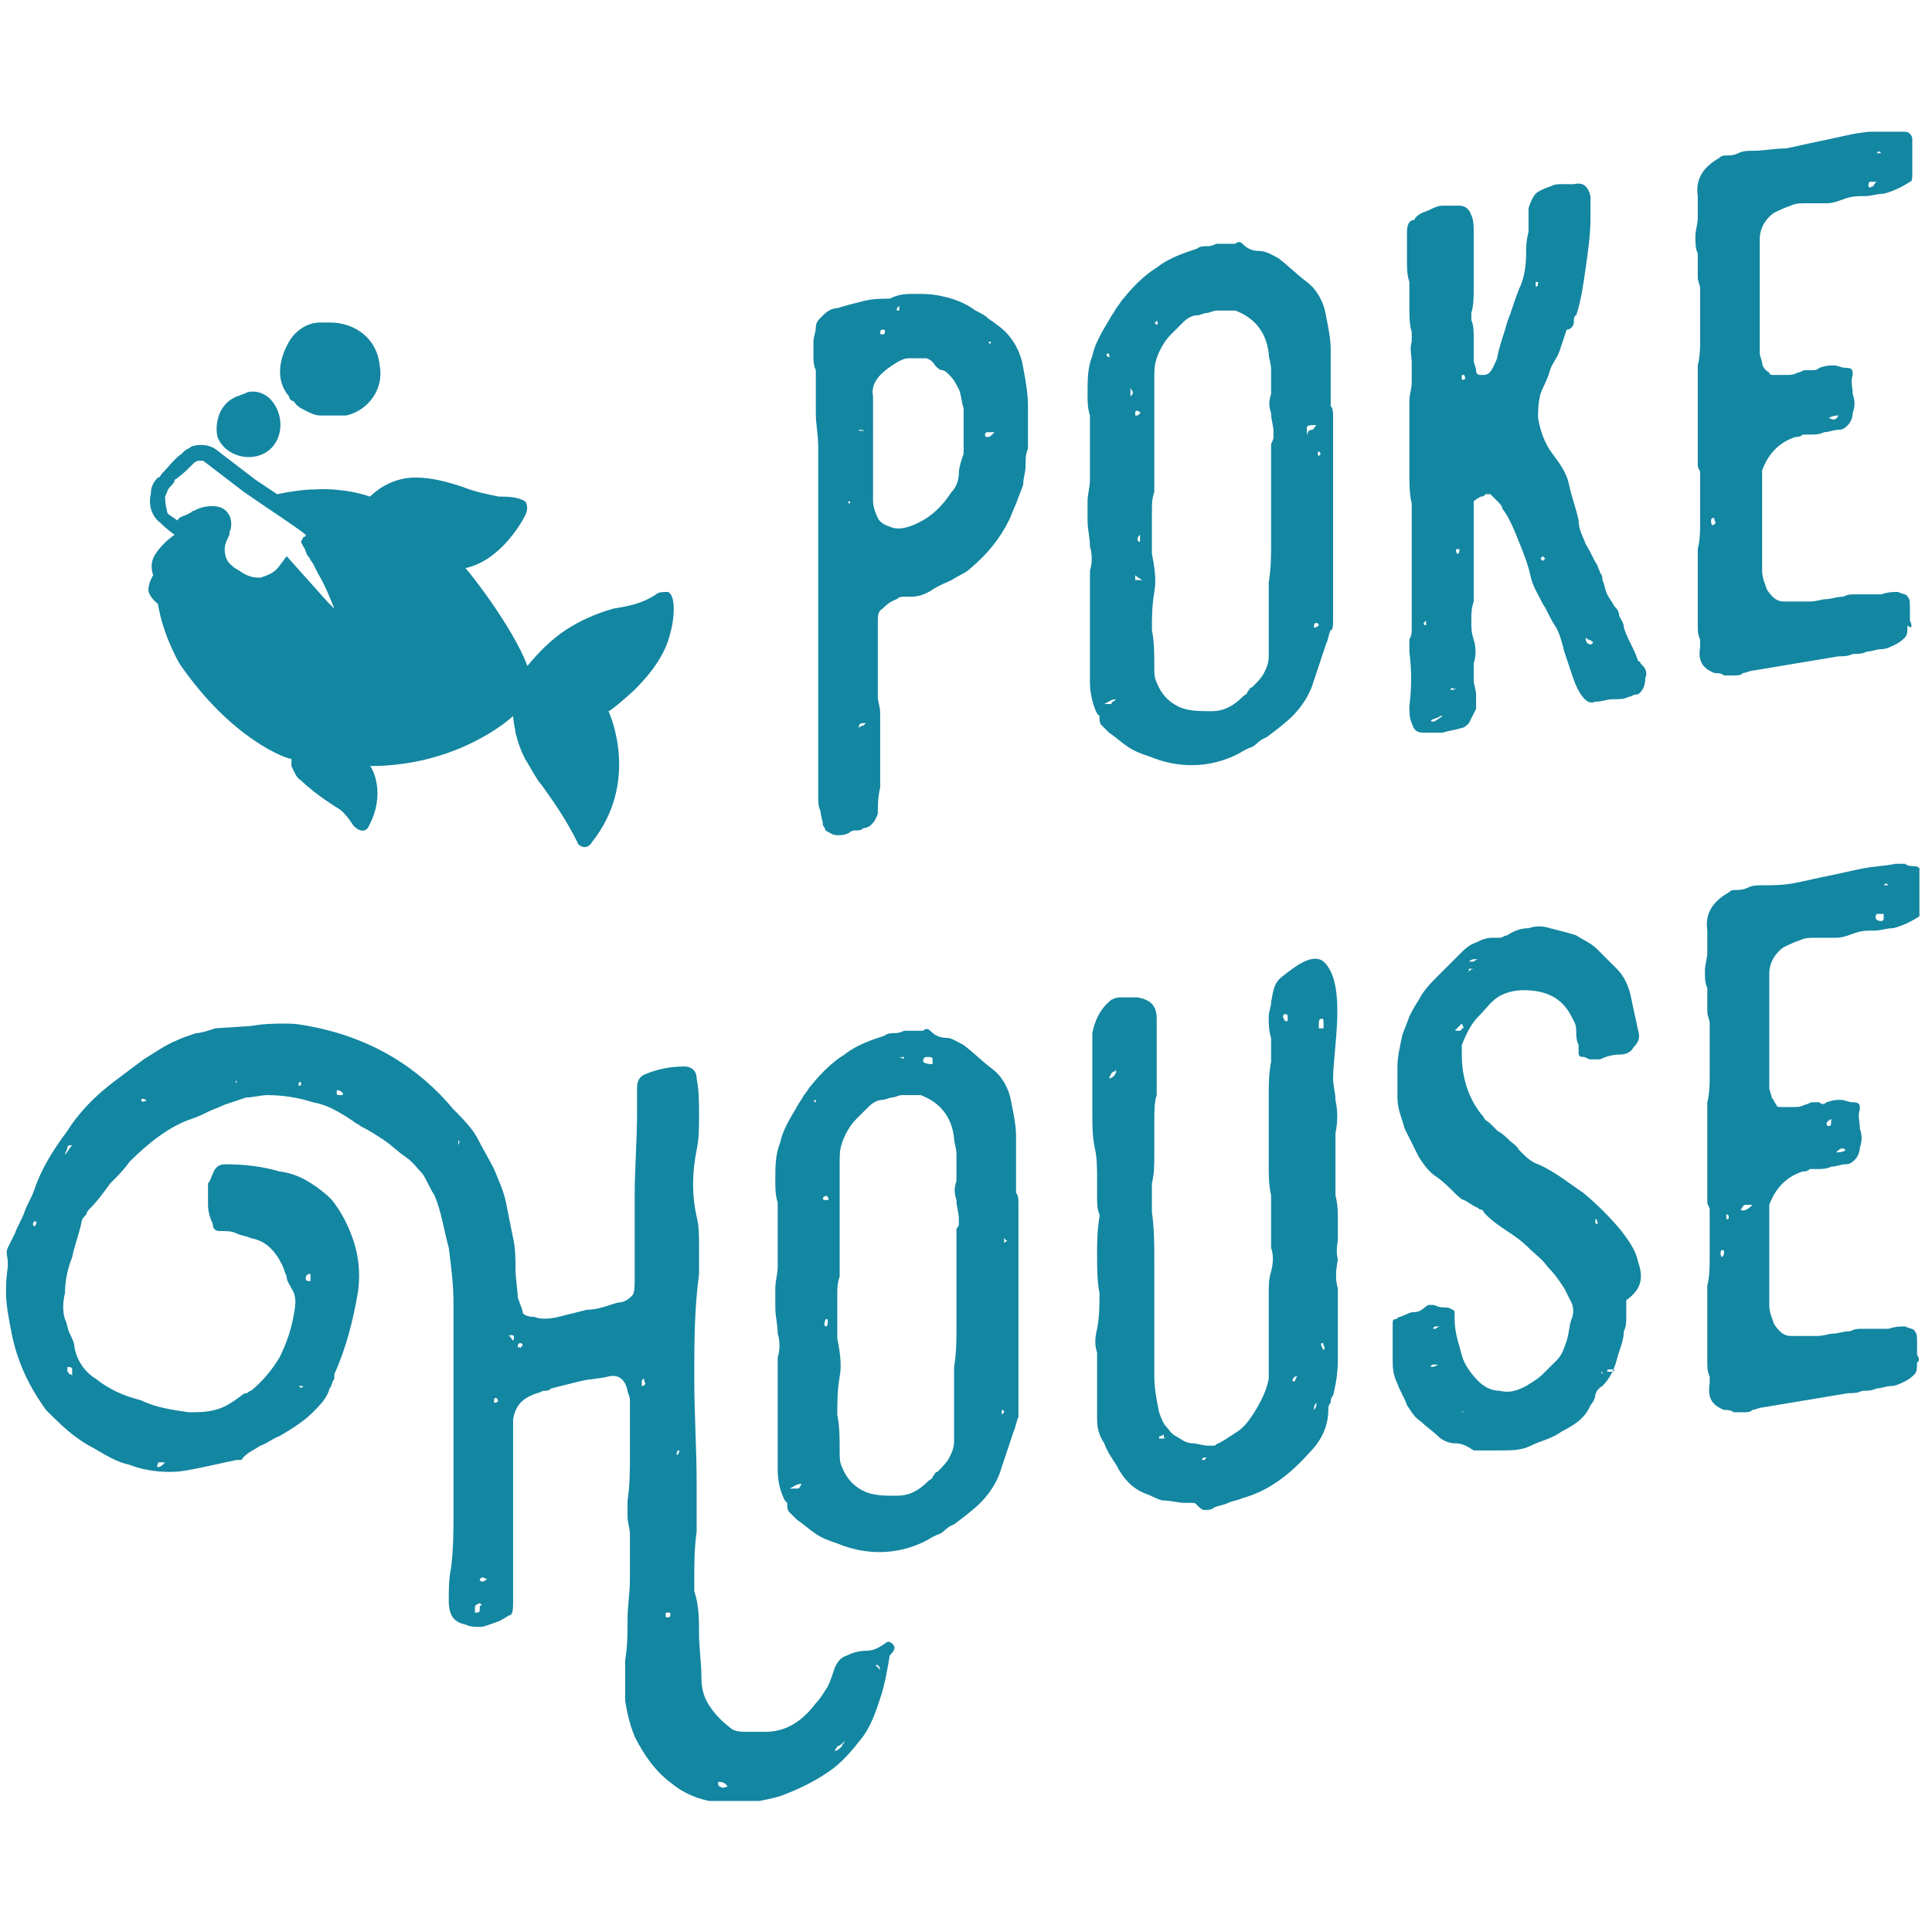
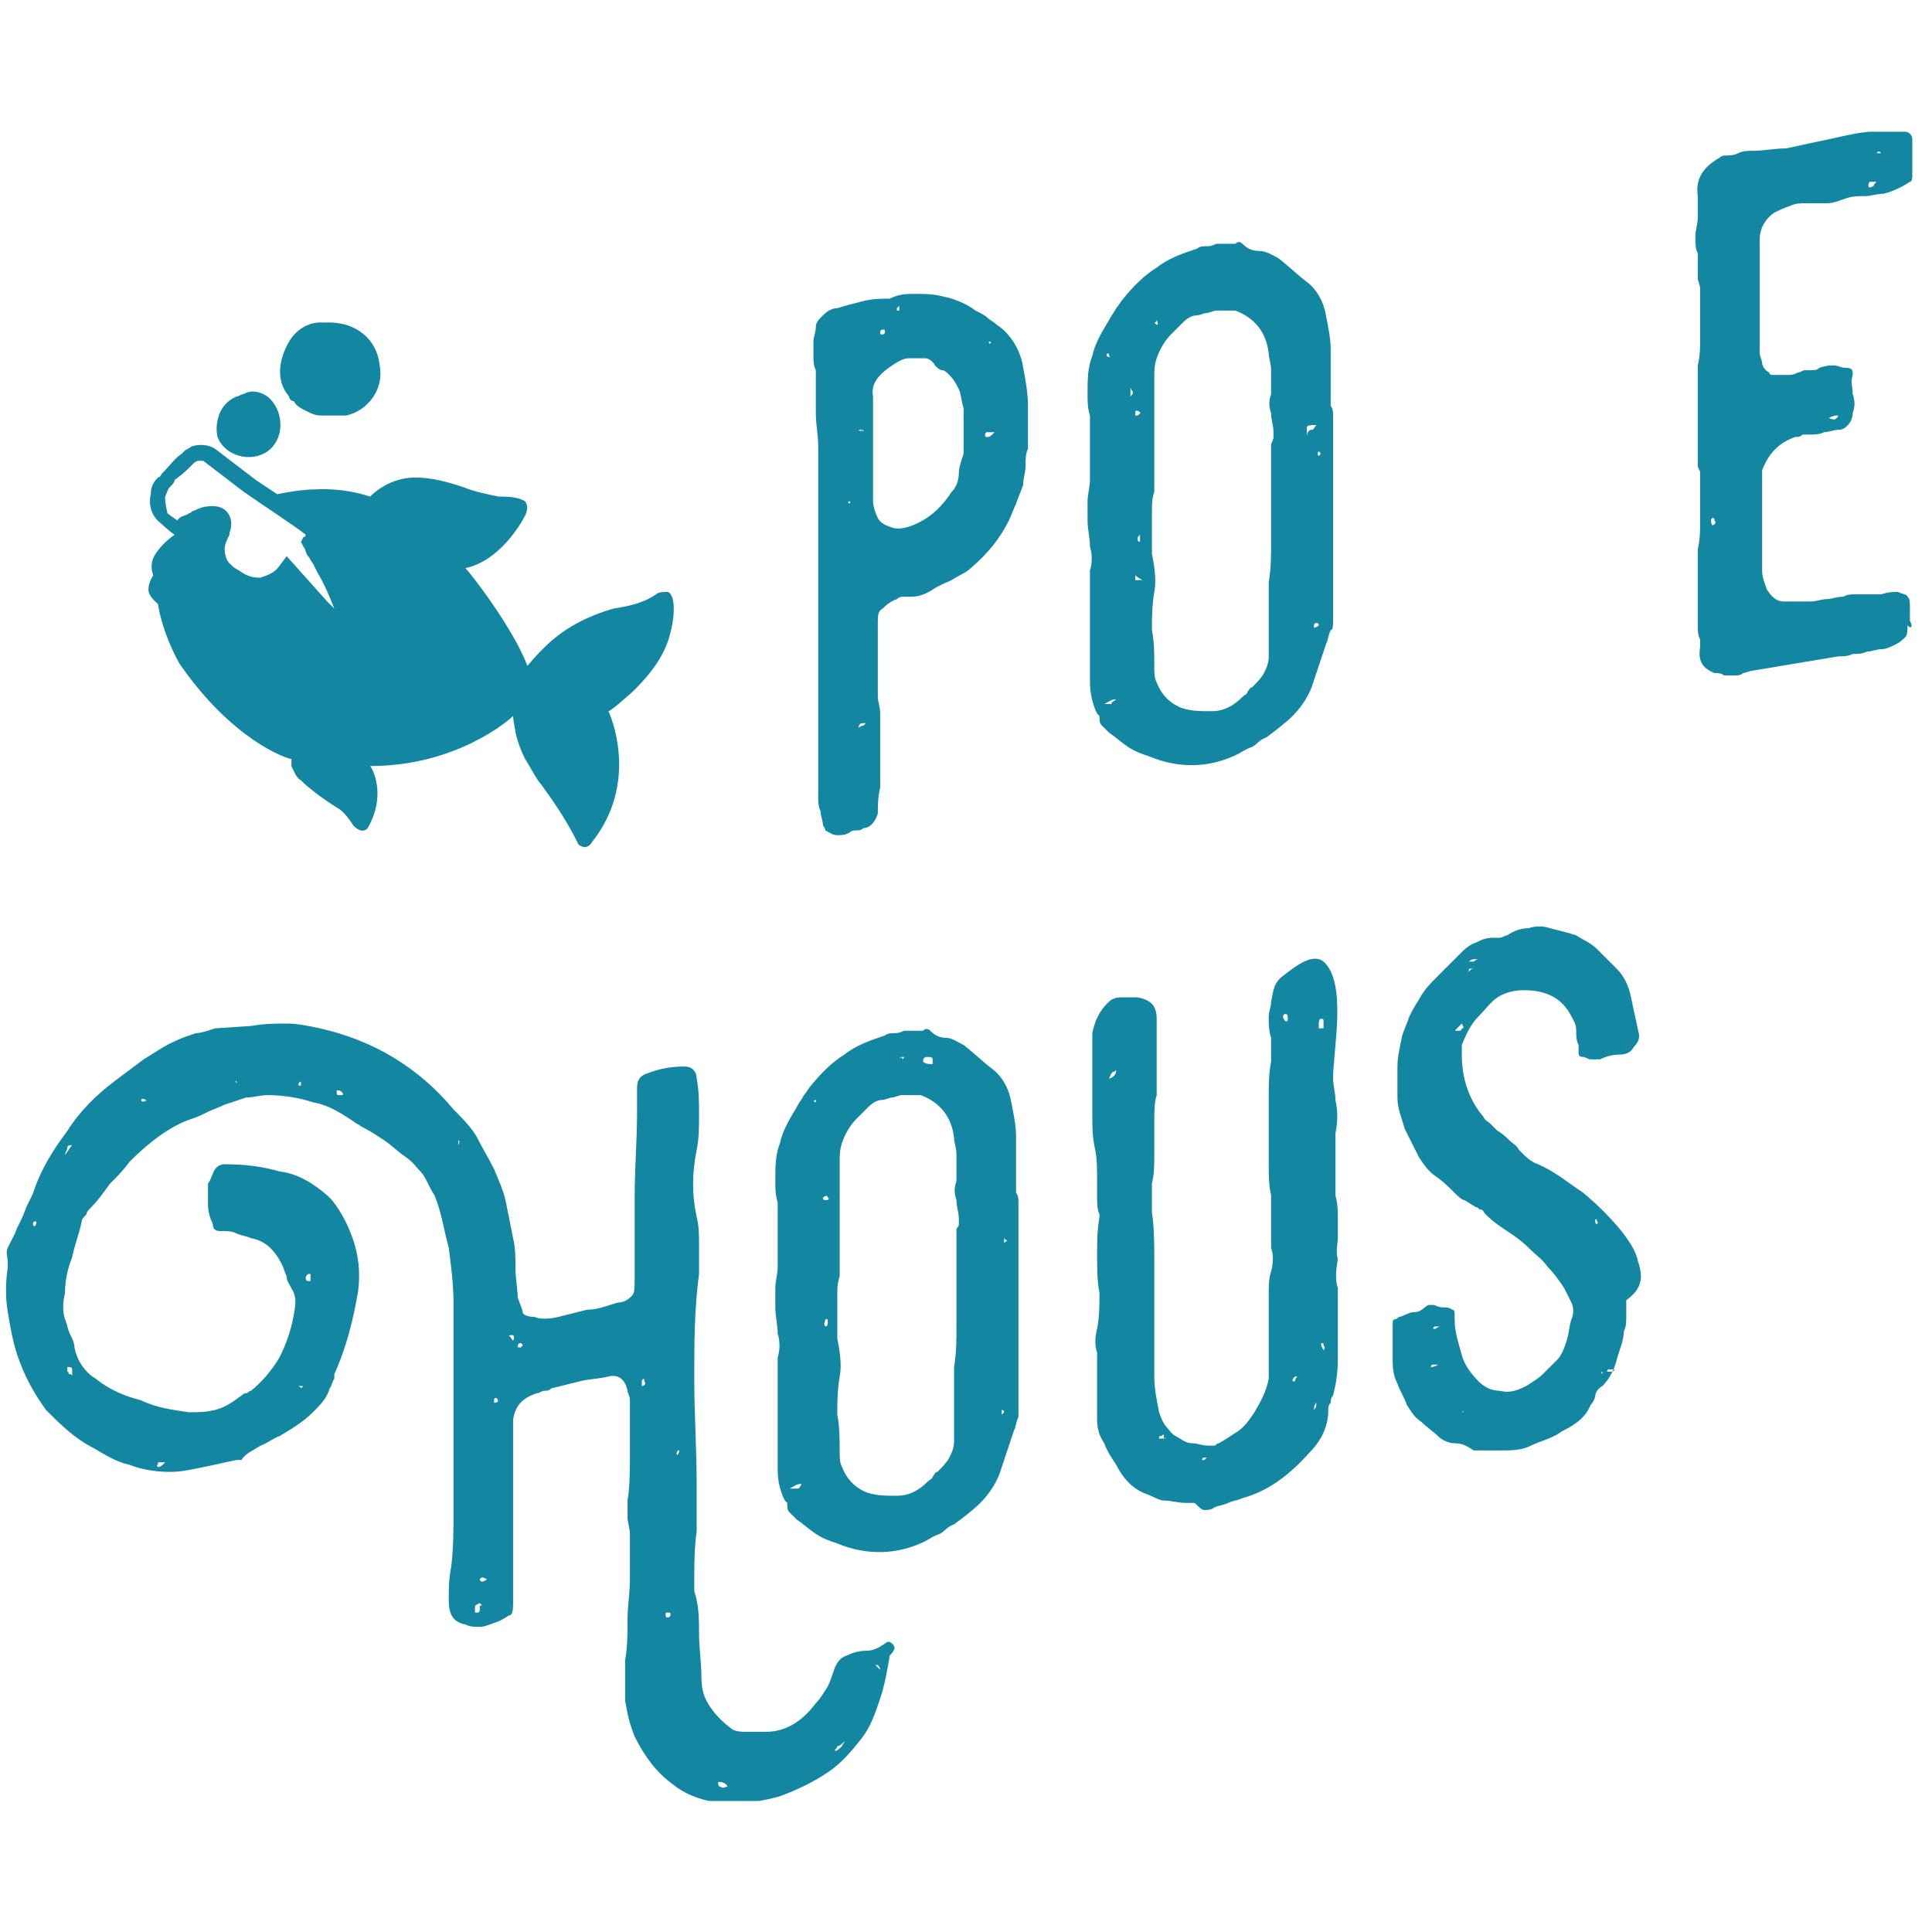
<svg xmlns="http://www.w3.org/2000/svg" width="500" zoomAndPan="magnify" viewBox="0 0 375 375" height="500" preserveAspectRatio="xMidYMid meet" version="1.0">
  <defs>
    <clipPath id="f3fd03716e">
      <path clip-rule="nonzero" d="M 329 25.566 L 372 25.566 L 372 132 L 329 132 Z M 329 25.566" />
    </clipPath>
    <clipPath id="a8c33542d4">
      <path clip-rule="nonzero" d="M 1 198 L 174 198 L 174 349.566 L 1 349.566 Z M 1 198" />
    </clipPath>
    <clipPath id="1ce657349d">
-       <path clip-rule="nonzero" d="M 330 167 L 372.562 167 L 372.562 275 L 330 275 Z M 330 167" />
-     </clipPath>
+       </clipPath>
  </defs>
  <path fill="#1386a1" fill-opacity="1" fill-rule="nonzero" d="M 51.941 87.59 C 55.18 85.277 55.18 80.184 52.406 77.406 C 51.016 76.02 48.703 75.559 47.316 76.484 C 46.852 76.484 46.391 76.945 45.926 76.945 C 45 77.406 44.078 77.871 43.152 79.258 C 42.227 80.648 41.762 82.961 42.227 84.812 C 43.613 88.516 48.703 89.906 51.941 87.59 Z M 51.941 87.59" />
  <path fill="#1386a1" fill-opacity="1" fill-rule="nonzero" d="M 57.031 77.871 C 57.492 78.797 58.418 79.258 59.344 79.723 C 60.27 80.184 61.195 80.648 62.121 80.648 C 62.582 80.648 63.508 80.648 63.973 80.648 C 64.895 80.648 66.285 80.648 67.211 80.648 C 71.375 79.723 74.613 75.559 73.688 70.93 C 73.223 65.836 69.059 62.598 63.973 62.598 C 63.508 62.598 63.508 62.598 63.047 62.598 C 62.582 62.598 62.121 62.598 62.121 62.598 C 59.809 62.598 57.492 63.984 56.105 66.301 C 54.254 69.539 53.328 73.707 56.105 76.945 C 56.105 77.406 56.566 77.871 57.031 77.871 Z M 57.031 77.871" />
  <path fill="#1386a1" fill-opacity="1" fill-rule="nonzero" d="M 129.668 114.898 C 128.742 114.898 127.816 114.898 127.355 115.363 C 124.578 117.215 121.805 117.676 119.027 118.141 C 115.789 119.066 112.551 120.453 109.773 122.305 C 106.996 124.156 104.684 126.473 102.371 129.25 C 99.594 121.844 91.266 111.195 90.344 110.27 C 96.82 108.883 100.984 101.941 101.91 100.09 C 102.832 98.238 101.91 97.312 101.91 97.312 C 100.52 96.387 98.207 96.387 96.82 96.387 C 94.508 95.922 92.191 95.461 89.879 94.535 C 87.105 93.609 83.863 92.684 80.625 92.684 C 75.539 92.684 72.297 95.922 71.836 96.387 C 66.285 94.535 61.195 94.996 61.195 94.996 C 58.883 94.996 56.105 95.461 53.793 95.922 C 52.406 94.996 51.016 94.07 49.629 93.145 L 41.762 87.129 C 40.375 86.203 38.523 86.203 37.137 86.664 C 36.676 87.129 36.211 87.129 35.75 87.59 L 35.285 88.055 C 33.898 88.98 32.973 90.367 31.586 91.758 C 31.121 92.219 31.121 92.684 30.66 92.684 C 29.734 93.609 29.273 94.535 29.273 95.922 C 28.809 97.773 29.273 100.09 31.121 101.477 C 31.121 101.477 32.512 102.867 33.898 103.793 C 32.512 104.715 31.121 106.105 30.195 107.492 C 29.273 108.883 29.273 110.27 29.734 111.66 C 29.734 111.66 28.809 113.047 28.809 114.438 C 28.809 115.824 30.66 117.215 30.66 117.215 C 31.586 123.23 34.824 128.785 34.824 128.785 C 45 143.598 55.645 147.301 56.566 147.301 C 56.566 147.762 56.566 148.227 56.566 148.688 C 57.031 149.613 57.492 151.004 58.418 151.465 C 61.195 154.242 65.82 157.02 65.82 157.02 C 67.211 157.945 68.598 160.258 68.598 160.258 C 70.449 162.109 71.375 160.723 71.375 160.723 C 75.074 154.242 72.297 149.152 71.836 148.688 C 88.492 148.688 98.672 139.895 99.594 138.969 C 99.594 139.895 100.059 141.746 100.059 142.207 C 100.52 144.059 100.984 145.449 101.91 147.301 C 102.832 148.688 104.223 151.465 105.148 152.391 C 107.461 155.633 109.773 158.871 112.086 163.5 C 112.086 163.961 113.012 164.426 113.477 164.426 C 114.398 164.426 114.863 163.5 114.863 163.5 C 124.117 151.93 118.562 138.969 118.102 138.043 C 118.562 138.043 122.727 134.34 123.191 133.875 C 126.43 130.637 129.207 126.934 130.129 122.77 C 130.594 121.379 131.52 115.824 129.668 114.898 Z M 32.047 96.387 C 32.512 95.461 32.512 94.996 32.973 94.535 C 33.434 94.07 33.898 93.609 33.898 93.145 C 35.285 92.219 36.211 91.293 37.137 90.367 L 37.598 89.906 C 37.598 89.906 38.062 89.441 38.523 89.441 C 38.523 89.441 38.988 89.441 39.449 89.441 L 47.316 95.461 C 51.941 98.699 57.031 101.941 59.344 103.793 C 59.344 104.254 58.883 104.254 58.883 104.254 L 58.418 105.18 L 58.883 106.105 C 59.344 106.566 59.344 107.492 59.809 107.957 C 60.27 108.418 60.27 108.883 60.73 109.344 L 61.656 111.195 C 63.047 113.512 63.973 115.824 64.895 118.141 C 64.434 117.676 63.973 117.215 63.508 116.75 L 55.645 107.957 L 54.254 109.809 C 53.328 111.195 51.941 111.66 50.555 112.121 C 49.629 112.121 48.242 112.121 46.391 110.734 C 45.465 110.27 45 109.809 44.539 109.344 C 44.078 108.883 43.613 107.957 43.613 106.566 C 43.613 105.641 44.078 104.715 44.539 103.793 L 44.539 103.328 C 45 102.402 45 101.016 44.539 100.09 C 44.078 99.164 43.152 98.238 41.301 98.238 C 39.449 98.238 38.523 98.699 37.598 99.164 C 37.137 99.164 37.137 99.625 36.676 99.625 C 36.211 100.09 35.285 100.09 34.824 100.551 L 34.359 101.016 C 33.898 100.551 32.973 100.09 32.512 99.625 C 32.047 97.773 32.047 96.848 32.047 96.387 Z M 32.047 96.387" />
  <path fill="#1386a1" fill-opacity="1" fill-rule="nonzero" d="M 199.527 78.797 C 199.527 76.484 199.066 73.707 198.605 71.391 C 198.141 68.152 196.289 64.91 193.516 63.059 C 193.051 62.598 192.125 62.133 191.664 61.672 C 191.203 61.207 190.277 60.746 189.352 60.281 C 187.5 58.895 185.188 57.969 182.875 57.504 C 181.023 57.043 179.172 57.043 177.785 57.043 C 175.934 57.043 174.547 57.043 172.695 57.969 C 171.309 57.969 169.457 57.969 167.605 58.43 C 165.754 58.895 163.906 59.355 162.516 59.82 C 161.59 59.82 160.664 60.281 159.742 61.207 C 158.816 62.133 158.352 62.598 158.352 63.523 C 158.352 64.449 157.891 65.375 157.891 66.301 C 157.891 67.227 157.891 68.152 157.891 69.078 C 157.891 70.004 157.891 70.93 158.352 71.855 C 158.352 72.781 158.352 73.707 158.352 74.633 C 158.352 75.559 158.352 76.484 158.352 77.406 L 158.352 80.184 C 158.352 82.5 158.816 84.352 158.816 86.664 C 158.816 88.98 158.816 90.832 158.816 93.145 C 158.816 96.387 158.816 99.625 158.816 102.402 C 158.816 105.641 158.816 108.883 158.816 112.121 C 158.816 113.512 158.816 114.438 158.816 115.363 C 158.816 116.289 158.816 117.215 158.816 118.141 L 158.816 120.918 C 158.816 123.23 158.816 125.547 158.816 127.859 C 158.816 130.176 158.816 132.023 158.816 134.34 C 158.816 134.801 158.816 135.266 158.816 135.727 C 158.816 136.191 158.816 136.652 158.816 137.117 C 158.816 138.504 158.816 139.895 158.816 140.82 C 158.816 142.207 158.816 143.133 158.816 144.523 C 158.816 146.375 158.816 147.762 158.816 149.613 C 158.816 151.004 158.816 152.855 158.816 154.707 C 158.816 155.633 158.816 156.559 159.277 157.484 C 159.277 158.41 159.742 159.332 159.742 160.258 C 160.203 160.723 160.203 161.184 160.203 161.184 C 161.129 161.648 161.59 162.109 162.516 162.109 C 163.441 162.109 163.906 162.109 164.828 161.648 C 165.293 161.184 165.754 161.184 166.219 161.184 C 166.68 161.184 167.145 161.184 167.605 160.723 C 168.992 160.723 169.918 159.332 170.383 157.945 C 170.383 156.559 170.383 154.707 170.844 152.855 C 170.844 151.465 170.844 149.613 170.844 147.762 C 170.844 146.375 170.844 145.449 170.844 144.523 C 170.844 143.598 170.844 142.207 170.844 141.281 C 170.844 140.82 170.844 140.355 170.844 139.895 C 170.844 139.43 170.844 138.969 170.844 138.504 C 170.844 137.117 170.383 136.191 170.383 135.266 C 170.383 134.34 170.383 133.414 170.383 132.023 C 170.383 130.176 170.383 128.324 170.383 126.473 C 170.383 124.621 170.383 122.77 170.383 120.918 C 170.383 119.527 170.383 118.602 171.309 118.141 C 171.77 117.676 172.695 116.75 174.082 116.289 C 174.547 115.824 175.008 115.824 175.473 115.824 C 175.934 115.824 176.395 115.824 176.859 115.824 C 178.246 115.824 179.637 115.363 181.023 114.438 C 182.41 113.512 183.797 113.047 184.723 112.586 C 186.113 111.66 187.5 111.195 188.426 110.27 C 191.664 107.492 193.977 104.715 195.828 101.016 C 196.289 100.09 196.754 98.699 197.215 97.773 C 197.68 96.387 198.141 95.461 198.605 94.07 C 198.605 92.684 199.066 91.758 199.066 90.367 C 199.066 88.98 199.066 88.055 199.527 87.129 C 199.527 83.426 199.527 81.109 199.527 78.797 Z M 174.547 59.355 C 174.547 59.355 174.547 59.82 174.547 60.281 C 174.547 60.281 174.547 60.281 174.082 60.281 C 174.082 60.281 174.082 59.82 174.082 59.82 C 174.082 59.82 174.082 59.82 174.547 59.355 Z M 171.309 63.984 C 171.77 63.984 171.77 63.984 171.77 64.449 C 171.77 64.449 171.77 64.91 171.309 64.91 C 170.844 64.91 170.844 64.91 170.844 64.449 C 170.844 64.449 170.844 63.984 171.309 63.984 Z M 167.605 83.426 C 167.605 83.887 167.605 83.887 167.605 83.426 C 167.605 83.887 167.145 83.887 167.605 83.426 C 166.68 83.887 166.68 83.426 166.68 83.426 C 167.145 83.426 167.145 83.426 167.605 83.426 Z M 164.828 97.773 C 164.367 97.312 164.828 97.312 164.828 97.312 C 164.828 97.312 165.293 97.312 164.828 97.773 C 165.293 97.773 164.828 97.773 164.828 97.773 Z M 168.07 140.355 C 168.07 140.355 167.605 140.82 167.605 140.82 C 167.605 140.82 167.145 140.82 166.68 141.281 C 166.68 140.355 167.145 140.355 168.07 140.355 Z M 187.039 88.055 C 186.574 89.441 186.113 90.832 186.113 91.758 C 186.113 93.145 185.648 94.535 184.723 95.461 C 182.875 98.238 181.023 100.09 178.246 101.477 C 176.395 102.402 174.547 102.867 173.156 102.402 C 171.77 101.941 170.844 101.477 170.383 100.551 C 169.918 99.625 169.457 98.238 169.457 97.312 C 169.457 96.848 169.457 96.387 169.457 95.922 C 169.457 95.461 169.457 94.996 169.457 94.535 C 169.457 92.219 169.457 90.367 169.457 88.055 C 169.457 85.738 169.457 83.887 169.457 81.574 C 169.457 80.648 169.457 80.184 169.457 79.258 C 169.457 78.332 169.457 77.871 169.457 76.945 C 168.992 74.633 170.383 72.781 173.156 70.93 C 174.547 70.004 175.473 69.539 176.395 69.539 C 177.32 69.539 178.246 69.539 179.637 69.539 C 180.098 69.539 181.023 70.004 181.484 70.93 C 181.949 71.391 182.41 71.855 182.875 71.855 C 183.336 71.855 183.797 72.316 184.262 72.781 C 185.188 73.707 185.648 74.633 186.113 75.559 C 186.574 76.484 186.574 77.871 187.039 79.258 C 187.039 80.648 187.039 82.035 187.039 83.426 L 187.039 88.055 C 187.039 87.59 187.039 87.59 187.039 88.055 C 187.039 87.59 187.039 88.055 187.039 88.055 Z M 191.664 84.812 C 191.203 84.812 191.203 84.812 191.203 84.352 C 191.203 84.352 191.203 83.887 191.664 83.887 C 191.664 83.887 191.664 83.887 192.125 83.887 C 192.125 83.887 192.59 83.887 193.051 83.887 C 192.125 84.812 192.125 84.812 191.664 84.812 Z M 192.125 66.762 C 191.664 66.301 192.125 66.301 192.125 66.301 C 192.125 66.301 192.59 66.301 192.125 66.762 C 192.59 66.762 192.59 66.762 192.125 66.762 Z M 192.125 66.762" />
-   <path fill="#1386a1" fill-opacity="1" fill-rule="nonzero" d="M 258.75 120.453 C 258.75 119.066 258.75 117.676 258.75 116.75 C 258.75 115.363 258.75 113.973 258.75 112.586 C 258.75 110.734 258.75 108.883 258.75 107.031 C 258.75 105.18 258.75 103.328 258.75 101.477 C 258.75 100.551 258.75 100.09 258.75 99.625 C 258.75 99.164 258.75 98.238 258.75 97.312 C 258.75 94.535 258.75 92.219 258.75 89.906 C 258.75 87.59 258.75 85.277 258.75 82.5 C 258.75 82.035 258.75 81.109 258.75 80.648 C 258.75 80.184 258.75 79.258 258.285 78.797 C 258.285 76.945 258.285 75.094 258.285 73.242 C 258.285 71.391 258.285 69.539 258.285 67.688 C 258.285 65.836 257.824 63.523 257.359 61.207 C 256.898 58.43 255.512 56.117 253.66 54.727 C 251.809 53.34 249.957 51.488 248.109 50.102 C 247.184 49.637 245.793 48.711 244.406 48.711 C 243.02 48.711 242.094 48.25 241.168 47.324 C 240.707 46.859 240.242 46.859 239.781 47.324 C 239.316 47.324 238.391 47.324 237.93 47.324 C 237.469 47.324 236.543 47.324 236.078 47.324 C 235.152 47.785 234.691 47.785 234.227 47.785 C 233.766 47.785 232.84 47.785 232.379 48.25 C 229.602 49.176 226.824 50.098 224.512 51.949 C 222.199 53.34 219.887 55.652 218.035 57.969 C 217.574 58.43 217.109 59.355 216.648 59.82 C 216.184 60.746 215.723 61.207 215.258 62.133 C 213.871 64.449 212.484 66.762 212.02 69.078 C 211.094 71.391 211.094 73.707 211.094 76.484 C 211.094 77.871 211.094 79.258 211.559 80.648 C 211.559 82.035 211.559 83.426 211.559 84.812 C 211.559 85.277 211.559 85.277 211.559 85.738 C 211.559 86.203 211.559 86.203 211.559 86.664 C 211.559 88.055 211.559 88.98 211.559 89.906 C 211.559 90.832 211.559 92.219 211.559 93.145 C 211.559 94.535 211.094 95.922 211.094 97.312 L 211.094 101.016 C 211.094 102.867 211.559 104.254 211.559 106.105 C 212.02 107.492 212.02 109.344 211.559 110.734 C 211.559 112.121 211.559 113.047 211.559 114.438 C 211.559 115.824 211.559 116.75 211.559 117.676 C 211.559 119.066 211.559 120.453 211.559 121.844 C 211.559 123.23 211.559 124.621 211.559 125.082 C 211.559 127.859 211.559 130.637 211.559 132.488 C 211.559 134.34 212.02 136.652 212.945 138.504 L 213.41 138.969 C 213.41 139.895 213.41 140.355 213.871 140.82 C 214.332 141.281 214.797 141.746 215.258 142.207 C 216.648 143.133 217.574 144.059 218.961 144.984 C 220.348 145.91 221.738 146.375 223.125 146.836 C 228.676 149.152 234.691 149.152 240.242 146.375 C 241.168 145.91 241.629 145.449 243.02 144.984 C 243.945 144.523 244.406 143.598 245.793 143.133 C 247.645 141.746 249.496 140.355 250.883 138.969 C 252.273 137.578 253.66 135.727 254.586 133.414 C 255.047 132.023 255.512 130.637 255.973 129.25 C 256.438 127.859 256.898 126.473 257.359 125.082 C 257.824 124.156 257.824 123.23 258.285 122.305 C 258.75 122.305 258.75 121.379 258.75 120.453 Z M 214.797 69.078 C 214.797 68.613 214.797 68.613 215.258 68.613 C 215.258 68.613 215.258 68.613 215.258 69.078 C 215.723 69.078 215.258 69.539 214.797 69.078 C 214.797 69.539 214.797 69.078 214.797 69.078 Z M 215.723 136.652 C 215.258 136.652 214.797 136.652 214.336 136.652 C 215.258 136.191 215.723 135.727 216.648 135.727 C 216.184 136.191 215.723 136.191 215.723 136.652 Z M 224.512 62.133 C 224.977 62.598 224.977 62.598 224.512 62.133 C 224.977 63.059 224.512 63.059 224.512 63.059 C 224.512 63.059 224.051 62.598 224.051 62.598 C 224.051 62.598 224.512 62.598 224.512 62.133 Z M 221.273 103.793 C 221.273 104.254 221.273 104.254 221.273 103.793 C 221.273 104.715 221.273 104.715 221.273 105.18 C 221.273 105.18 220.812 105.18 220.812 104.715 C 220.812 104.254 220.812 104.254 221.273 103.793 Z M 220.812 79.723 C 221.738 80.184 221.273 80.184 220.812 80.648 C 220.812 80.648 220.348 80.648 220.348 80.648 C 220.348 79.723 220.348 79.723 220.812 79.723 Z M 220.348 111.66 C 220.348 111.66 220.812 112.121 221.738 112.586 C 221.273 112.586 220.812 112.586 220.348 112.586 C 220.348 112.121 220.348 111.66 220.348 111.66 Z M 219.422 75.094 C 219.422 75.094 219.422 75.559 219.887 76.02 C 219.887 76.484 219.887 76.484 219.422 76.945 C 219.422 76.02 219.422 75.559 219.422 75.094 Z M 246.719 86.203 C 246.719 88.055 246.719 89.906 246.719 91.758 C 246.719 93.609 246.719 95.461 246.719 97.312 C 246.719 100.09 246.719 102.402 246.719 105.18 C 246.719 107.957 246.719 110.27 246.258 113.047 L 246.258 115.363 C 246.258 115.824 246.258 116.289 246.258 116.289 C 246.258 118.141 246.258 119.992 246.258 121.844 C 246.258 123.695 246.258 125.547 246.258 127.398 C 246.258 128.785 245.793 129.711 245.332 130.637 C 244.871 131.562 243.945 132.488 243.02 133.414 C 242.555 133.414 242.555 133.875 242.094 134.34 C 242.094 134.801 241.629 134.801 241.168 135.266 C 239.316 137.117 237.469 138.043 235.152 138.043 C 232.84 138.043 230.527 138.043 228.676 137.117 C 226.824 136.191 225.438 134.801 224.512 132.488 C 224.051 131.562 224.051 130.637 224.051 129.711 C 224.051 126.934 224.051 124.621 223.586 122.305 C 223.586 119.992 223.586 117.676 224.051 114.898 C 224.512 112.586 224.051 109.809 223.586 107.492 C 223.586 106.105 223.586 104.715 223.586 103.328 C 223.586 101.941 223.586 100.551 223.586 99.164 C 223.586 97.773 223.586 96.848 224.051 95.461 C 224.051 94.07 224.051 92.684 224.051 91.758 C 224.051 90.367 224.051 88.98 224.051 87.129 C 224.051 85.738 224.051 83.887 224.051 82.5 C 224.051 81.574 224.051 80.648 224.051 79.723 L 224.051 76.945 C 224.051 75.559 224.051 74.633 224.051 73.242 C 224.051 71.855 224.051 70.93 224.512 69.539 C 224.977 68.152 225.902 66.301 227.289 64.91 C 228.215 63.984 228.676 63.523 229.602 62.598 C 230.527 61.672 231.453 61.207 232.379 61.207 C 232.84 61.207 233.766 60.746 234.227 60.746 C 234.691 60.746 235.617 60.281 236.078 60.281 C 236.543 60.281 237.469 60.281 237.93 60.281 C 238.391 60.281 239.316 60.281 239.781 60.281 C 243.48 61.672 245.793 64.449 246.258 68.613 C 246.258 69.539 246.719 70.465 246.719 71.855 C 246.719 72.781 246.719 73.707 246.719 74.633 L 246.719 76.484 C 246.258 77.871 246.258 78.797 246.719 80.184 C 246.719 81.574 247.184 82.5 247.184 83.887 C 247.184 84.352 247.184 84.812 247.184 85.277 C 247.184 84.812 247.184 85.277 246.719 86.203 Z M 254.586 83.426 C 254.121 83.426 253.66 83.887 253.66 84.812 C 253.66 83.887 253.66 82.961 253.66 82.961 C 253.66 82.5 254.586 82.5 255.512 82.5 C 255.047 82.961 255.047 83.426 254.586 83.426 Z M 255.047 121.844 C 255.047 121.844 255.047 121.379 255.047 121.379 C 255.047 121.379 255.047 120.918 255.512 120.918 C 255.512 120.918 255.973 120.918 255.973 121.379 C 255.512 121.844 255.047 121.844 255.047 121.844 Z M 255.973 88.516 C 255.973 88.516 255.512 88.516 255.973 88.516 C 255.512 88.055 255.973 87.59 255.973 87.59 C 256.438 88.055 256.438 88.055 255.973 88.516 C 256.438 88.516 256.438 88.516 255.973 88.516 Z M 255.973 88.516" />
-   <path fill="#1386a1" fill-opacity="1" fill-rule="nonzero" d="M 318.895 129.25 C 318.895 129.25 318.434 128.785 318.434 128.785 C 318.434 128.785 318.434 128.324 317.969 128.324 C 317.508 126.934 317.043 126.008 316.582 125.082 C 316.117 124.156 315.656 123.23 315.191 121.844 C 315.191 120.918 314.73 120.453 314.27 119.527 C 314.27 118.602 313.805 118.141 313.344 117.676 C 312.879 116.75 312.418 116.289 311.953 115.363 C 311.492 114.438 311.492 113.512 311.027 112.586 C 311.027 112.121 311.027 111.66 310.566 111.195 C 310.566 110.734 310.105 110.27 310.105 109.809 C 309.18 108.418 308.715 107.031 307.789 105.641 C 307.328 104.254 306.402 102.867 306.402 101.016 C 305.941 98.699 305.016 96.387 304.551 94.07 C 304.09 91.758 302.703 89.906 301.312 88.055 C 299.926 86.203 299 83.887 298.539 81.109 C 298.539 79.723 298.539 78.332 299 76.484 C 299.461 75.094 300.387 73.707 300.852 71.855 C 301.312 70.465 302.238 69.539 302.703 68.152 C 303.164 66.762 303.625 65.375 304.09 63.984 C 305.016 63.984 305.477 63.059 305.477 62.598 C 305.477 62.133 305.477 61.207 305.941 61.207 C 306.867 58.43 307.328 55.191 307.789 51.949 C 308.254 48.711 308.715 45.473 308.715 42.23 C 308.715 41.77 308.715 41.77 308.715 41.305 C 308.715 40.844 308.715 40.379 308.715 39.918 C 308.715 39.453 308.715 39.453 308.715 38.992 C 308.715 38.527 308.715 38.527 308.715 38.066 C 308.254 36.215 307.328 35.289 305.477 35.75 C 304.551 35.75 304.09 35.75 303.164 35.75 C 302.238 35.75 301.777 35.75 300.852 36.215 C 299.461 36.676 298.539 37.141 298.074 37.602 C 297.613 38.066 297.148 38.992 296.688 40.379 C 296.688 40.379 296.688 40.844 296.688 40.844 C 296.688 40.844 296.688 41.305 296.688 41.305 C 296.688 42.695 296.688 43.621 296.688 45.008 C 296.223 46.859 296.223 47.785 296.223 49.176 C 296.223 51.949 295.762 54.266 294.836 56.117 C 293.91 58.43 293.449 60.281 292.523 62.598 C 292.059 64.449 291.137 66.762 290.672 69.078 C 290.672 69.539 290.211 70.465 289.746 71.391 C 289.285 72.316 288.82 72.781 287.895 72.781 C 286.973 72.781 286.508 72.781 286.508 71.855 C 286.508 71.391 286.047 70.465 286.047 70.004 C 286.047 70.004 286.047 69.539 286.047 69.539 C 286.047 68.152 286.047 67.227 286.047 65.836 C 286.047 64.449 286.047 63.059 285.582 62.133 C 285.582 61.672 285.582 61.207 285.582 60.746 C 286.047 59.355 286.047 57.504 286.047 55.652 C 286.047 54.266 286.047 52.414 286.047 50.562 C 286.047 49.637 286.047 48.711 286.047 47.785 C 286.047 46.859 286.047 45.934 286.047 45.008 C 286.047 44.082 286.047 42.695 285.582 41.77 C 285.121 40.379 284.195 39.918 283.27 39.918 C 282.344 39.918 280.957 39.918 280.031 39.918 C 279.105 39.918 278.18 40.379 277.254 40.844 C 275.867 41.305 274.941 41.77 274.48 42.695 C 273.555 42.695 273.09 43.621 273.09 45.008 L 273.09 50.562 C 273.09 51.949 273.09 53.34 273.555 54.727 C 273.555 56.578 273.555 57.969 273.555 59.82 C 273.555 61.207 273.555 63.059 274.016 64.449 C 274.016 64.91 274.016 65.836 274.016 66.301 C 273.555 67.688 274.016 69.078 274.016 70.465 C 274.016 70.93 274.016 71.855 274.016 72.316 C 274.016 72.781 274.016 73.707 274.016 74.168 C 274.016 75.559 273.555 76.484 273.555 77.871 L 273.555 83.426 C 273.555 83.887 273.555 84.812 273.555 85.277 C 273.555 86.664 273.555 87.59 273.555 88.516 C 273.555 89.441 273.555 90.832 273.555 91.758 C 273.555 93.609 273.555 95.922 274.016 97.773 C 274.016 99.625 274.016 101.941 274.016 104.254 C 274.016 107.031 274.016 109.809 274.016 113.047 C 274.016 115.824 274.016 118.602 274.016 121.844 C 274.016 122.77 274.016 123.23 273.555 124.156 C 273.555 125.082 273.555 125.547 273.555 126.473 C 274.016 130.176 274.016 133.414 273.555 137.117 C 273.555 138.043 273.555 139.43 274.016 140.355 C 274.48 141.746 274.941 142.207 276.328 142.207 C 277.719 142.207 278.645 142.207 280.031 142.207 C 281.418 141.746 282.344 141.746 283.734 141.281 C 284.195 141.281 284.656 140.82 285.121 140.355 C 285.582 139.43 286.047 138.504 286.508 137.578 C 286.508 136.652 286.508 135.727 286.508 134.801 C 286.508 133.875 286.047 132.949 286.047 132.023 C 286.047 131.098 286.047 130.176 286.047 128.785 C 286.508 127.398 286.508 125.547 286.047 124.156 C 285.582 122.77 285.582 121.844 285.582 120.453 C 285.582 119.066 285.582 118.141 286.047 116.75 C 286.047 115.824 286.047 114.898 286.047 113.973 C 286.047 113.047 286.047 112.121 286.047 110.734 C 286.047 109.344 286.047 107.957 286.047 106.105 C 286.047 104.715 286.047 103.328 286.047 101.477 C 286.047 101.016 286.047 100.551 286.047 100.09 C 286.047 99.625 286.047 99.164 286.047 98.699 C 286.047 98.238 286.047 97.312 286.047 97.312 C 286.047 97.312 286.508 96.848 287.434 96.387 C 287.895 96.387 287.895 96.387 288.359 95.922 C 288.82 95.922 289.285 95.922 289.285 95.922 C 289.746 96.387 290.211 96.848 290.672 97.312 C 291.137 97.773 291.598 98.238 291.598 98.699 C 292.984 100.551 293.91 102.867 294.836 105.18 C 295.762 107.492 296.688 109.809 297.148 112.121 C 297.613 113.973 298.539 115.363 299.461 117.215 C 300.387 118.602 300.852 119.992 301.777 121.379 C 302.703 122.77 303.164 124.621 303.625 126.473 C 304.09 127.859 304.551 129.25 305.016 130.637 C 305.477 132.023 305.941 133.414 306.867 134.801 C 307.789 136.191 308.715 136.652 309.641 136.191 C 311.027 136.191 311.953 135.727 312.879 135.727 C 314.27 135.727 315.191 135.727 316.117 135.266 C 316.582 135.266 317.043 134.801 317.508 134.801 C 317.969 134.801 317.969 134.801 318.434 134.34 C 318.895 133.875 319.355 132.949 319.355 131.562 C 319.82 130.637 319.355 129.711 318.895 129.25 Z M 276.793 120.453 C 276.793 120.453 276.793 120.918 276.793 120.918 C 276.793 120.918 276.793 121.379 276.793 121.379 C 276.793 121.379 276.328 121.379 276.328 120.918 C 276.328 120.918 276.328 120.918 276.793 120.453 Z M 277.719 139.895 C 278.18 139.43 279.105 139.43 279.57 138.969 C 279.57 138.969 279.57 138.969 280.031 138.969 C 278.645 139.895 278.18 140.355 277.719 139.895 Z M 282.344 133.875 C 281.883 133.875 281.418 133.875 281.418 133.875 C 281.883 133.414 281.883 133.414 282.344 133.875 C 282.344 133.414 282.809 133.414 282.344 133.875 Z M 282.809 107.492 C 282.344 107.492 282.344 107.492 282.809 107.492 C 282.344 106.566 282.809 106.566 282.809 106.566 C 282.809 106.566 282.809 106.566 283.27 106.566 C 283.27 107.031 283.27 107.492 282.809 107.492 Z M 283.734 73.707 C 283.734 73.242 283.734 73.242 283.734 72.781 C 284.195 72.781 284.195 72.781 284.195 72.781 C 284.656 73.707 284.195 73.707 283.734 73.707 Z M 299 45.008 C 299 45.473 299 45.473 299 45.473 L 299 45.008 C 298.539 45.008 298.539 45.008 299 45.008 Z M 298.074 55.652 C 298.074 55.191 298.074 54.727 298.074 54.727 L 298.539 54.727 C 298.539 55.191 298.539 55.652 298.074 55.652 Z M 299.461 108.883 C 299 108.883 299 108.883 299.461 108.883 C 299 108.418 299 108.418 299 108.418 C 299 108.418 299.461 107.957 299.461 107.957 C 299.461 107.957 299.926 108.418 299.926 108.418 C 299.461 108.883 299.461 108.883 299.461 108.883 Z M 308.715 125.082 C 308.254 125.082 307.789 124.621 307.789 124.156 C 307.789 123.695 307.789 123.695 308.254 124.156 C 308.715 124.156 309.18 124.621 309.18 124.621 C 309.18 124.621 309.18 125.082 308.715 125.082 Z M 308.715 125.082" />
+   <path fill="#1386a1" fill-opacity="1" fill-rule="nonzero" d="M 258.75 120.453 C 258.75 119.066 258.75 117.676 258.75 116.75 C 258.75 115.363 258.75 113.973 258.75 112.586 C 258.75 110.734 258.75 108.883 258.75 107.031 C 258.75 105.18 258.75 103.328 258.75 101.477 C 258.75 100.551 258.75 100.09 258.75 99.625 C 258.75 99.164 258.75 98.238 258.75 97.312 C 258.75 94.535 258.75 92.219 258.75 89.906 C 258.75 87.59 258.75 85.277 258.75 82.5 C 258.75 82.035 258.75 81.109 258.75 80.648 C 258.75 80.184 258.75 79.258 258.285 78.797 C 258.285 76.945 258.285 75.094 258.285 73.242 C 258.285 71.391 258.285 69.539 258.285 67.688 C 258.285 65.836 257.824 63.523 257.359 61.207 C 256.898 58.43 255.512 56.117 253.66 54.727 C 251.809 53.34 249.957 51.488 248.109 50.102 C 247.184 49.637 245.793 48.711 244.406 48.711 C 243.02 48.711 242.094 48.25 241.168 47.324 C 240.707 46.859 240.242 46.859 239.781 47.324 C 239.316 47.324 238.391 47.324 237.93 47.324 C 237.469 47.324 236.543 47.324 236.078 47.324 C 235.152 47.785 234.691 47.785 234.227 47.785 C 233.766 47.785 232.84 47.785 232.379 48.25 C 229.602 49.176 226.824 50.098 224.512 51.949 C 222.199 53.34 219.887 55.652 218.035 57.969 C 217.574 58.43 217.109 59.355 216.648 59.82 C 216.184 60.746 215.723 61.207 215.258 62.133 C 213.871 64.449 212.484 66.762 212.02 69.078 C 211.094 71.391 211.094 73.707 211.094 76.484 C 211.094 77.871 211.094 79.258 211.559 80.648 C 211.559 82.035 211.559 83.426 211.559 84.812 C 211.559 85.277 211.559 85.277 211.559 85.738 C 211.559 86.203 211.559 86.203 211.559 86.664 C 211.559 88.055 211.559 88.98 211.559 89.906 C 211.559 90.832 211.559 92.219 211.559 93.145 C 211.559 94.535 211.094 95.922 211.094 97.312 L 211.094 101.016 C 211.094 102.867 211.559 104.254 211.559 106.105 C 212.02 107.492 212.02 109.344 211.559 110.734 C 211.559 112.121 211.559 113.047 211.559 114.438 C 211.559 115.824 211.559 116.75 211.559 117.676 C 211.559 119.066 211.559 120.453 211.559 121.844 C 211.559 123.23 211.559 124.621 211.559 125.082 C 211.559 127.859 211.559 130.637 211.559 132.488 C 211.559 134.34 212.02 136.652 212.945 138.504 L 213.41 138.969 C 213.41 139.895 213.41 140.355 213.871 140.82 C 214.332 141.281 214.797 141.746 215.258 142.207 C 216.648 143.133 217.574 144.059 218.961 144.984 C 220.348 145.91 221.738 146.375 223.125 146.836 C 228.676 149.152 234.691 149.152 240.242 146.375 C 241.168 145.91 241.629 145.449 243.02 144.984 C 243.945 144.523 244.406 143.598 245.793 143.133 C 247.645 141.746 249.496 140.355 250.883 138.969 C 252.273 137.578 253.66 135.727 254.586 133.414 C 255.047 132.023 255.512 130.637 255.973 129.25 C 256.438 127.859 256.898 126.473 257.359 125.082 C 257.824 124.156 257.824 123.23 258.285 122.305 C 258.75 122.305 258.75 121.379 258.75 120.453 Z M 214.797 69.078 C 214.797 68.613 214.797 68.613 215.258 68.613 C 215.258 68.613 215.258 68.613 215.258 69.078 C 215.723 69.078 215.258 69.539 214.797 69.078 C 214.797 69.539 214.797 69.078 214.797 69.078 Z M 215.723 136.652 C 215.258 136.652 214.797 136.652 214.336 136.652 C 215.258 136.191 215.723 135.727 216.648 135.727 C 216.184 136.191 215.723 136.191 215.723 136.652 Z M 224.512 62.133 C 224.977 62.598 224.977 62.598 224.512 62.133 C 224.977 63.059 224.512 63.059 224.512 63.059 C 224.512 63.059 224.051 62.598 224.051 62.598 C 224.051 62.598 224.512 62.598 224.512 62.133 Z M 221.273 103.793 C 221.273 104.254 221.273 104.254 221.273 103.793 C 221.273 104.715 221.273 104.715 221.273 105.18 C 221.273 105.18 220.812 105.18 220.812 104.715 C 220.812 104.254 220.812 104.254 221.273 103.793 Z M 220.812 79.723 C 221.738 80.184 221.273 80.184 220.812 80.648 C 220.812 80.648 220.348 80.648 220.348 80.648 C 220.348 79.723 220.348 79.723 220.812 79.723 Z M 220.348 111.66 C 220.348 111.66 220.812 112.121 221.738 112.586 C 221.273 112.586 220.812 112.586 220.348 112.586 C 220.348 112.121 220.348 111.66 220.348 111.66 Z M 219.422 75.094 C 219.422 75.094 219.422 75.559 219.887 76.02 C 219.887 76.484 219.887 76.484 219.422 76.945 C 219.422 76.02 219.422 75.559 219.422 75.094 Z M 246.719 86.203 C 246.719 88.055 246.719 89.906 246.719 91.758 C 246.719 93.609 246.719 95.461 246.719 97.312 C 246.719 100.09 246.719 102.402 246.719 105.18 C 246.719 107.957 246.719 110.27 246.258 113.047 L 246.258 115.363 C 246.258 115.824 246.258 116.289 246.258 116.289 C 246.258 118.141 246.258 119.992 246.258 121.844 C 246.258 123.695 246.258 125.547 246.258 127.398 C 246.258 128.785 245.793 129.711 245.332 130.637 C 244.871 131.562 243.945 132.488 243.02 133.414 C 242.555 133.414 242.555 133.875 242.094 134.34 C 242.094 134.801 241.629 134.801 241.168 135.266 C 239.316 137.117 237.469 138.043 235.152 138.043 C 232.84 138.043 230.527 138.043 228.676 137.117 C 226.824 136.191 225.438 134.801 224.512 132.488 C 224.051 131.562 224.051 130.637 224.051 129.711 C 224.051 126.934 224.051 124.621 223.586 122.305 C 223.586 119.992 223.586 117.676 224.051 114.898 C 224.512 112.586 224.051 109.809 223.586 107.492 C 223.586 106.105 223.586 104.715 223.586 103.328 C 223.586 101.941 223.586 100.551 223.586 99.164 C 223.586 97.773 223.586 96.848 224.051 95.461 C 224.051 94.07 224.051 92.684 224.051 91.758 C 224.051 90.367 224.051 88.98 224.051 87.129 C 224.051 85.738 224.051 83.887 224.051 82.5 C 224.051 81.574 224.051 80.648 224.051 79.723 L 224.051 76.945 C 224.051 75.559 224.051 74.633 224.051 73.242 C 224.051 71.855 224.051 70.93 224.512 69.539 C 224.977 68.152 225.902 66.301 227.289 64.91 C 228.215 63.984 228.676 63.523 229.602 62.598 C 230.527 61.672 231.453 61.207 232.379 61.207 C 232.84 61.207 233.766 60.746 234.227 60.746 C 234.691 60.746 235.617 60.281 236.078 60.281 C 236.543 60.281 237.469 60.281 237.93 60.281 C 238.391 60.281 239.316 60.281 239.781 60.281 C 243.48 61.672 245.793 64.449 246.258 68.613 C 246.258 69.539 246.719 70.465 246.719 71.855 C 246.719 72.781 246.719 73.707 246.719 74.633 L 246.719 76.484 C 246.258 77.871 246.258 78.797 246.719 80.184 C 246.719 81.574 247.184 82.5 247.184 83.887 C 247.184 84.352 247.184 84.812 247.184 85.277 C 247.184 84.812 247.184 85.277 246.719 86.203 Z M 254.586 83.426 C 254.121 83.426 253.66 83.887 253.66 84.812 C 253.66 83.887 253.66 82.961 253.66 82.961 C 253.66 82.5 254.586 82.5 255.512 82.5 C 255.047 82.961 255.047 83.426 254.586 83.426 Z C 255.047 121.844 255.047 121.379 255.047 121.379 C 255.047 121.379 255.047 120.918 255.512 120.918 C 255.512 120.918 255.973 120.918 255.973 121.379 C 255.512 121.844 255.047 121.844 255.047 121.844 Z M 255.973 88.516 C 255.973 88.516 255.512 88.516 255.973 88.516 C 255.512 88.055 255.973 87.59 255.973 87.59 C 256.438 88.055 256.438 88.055 255.973 88.516 C 256.438 88.516 256.438 88.516 255.973 88.516 Z M 255.973 88.516" />
  <g clip-path="url(#f3fd03716e)">
    <path fill="#1386a1" fill-opacity="1" fill-rule="nonzero" d="M 370.711 120.453 C 370.711 119.527 370.711 119.066 370.711 118.141 C 370.711 116.75 370.711 116.289 370.25 115.824 C 370.25 115.363 369.324 115.363 368.398 114.898 C 367.473 114.898 366.547 114.898 365.16 115.363 C 364.699 115.363 364.234 115.363 363.773 115.363 C 363.309 115.363 362.848 115.363 362.383 115.363 C 361.457 115.363 360.996 115.363 360.07 115.363 C 359.145 115.363 358.684 115.363 357.758 115.824 C 356.371 115.824 355.445 116.289 354.52 116.289 C 353.594 116.289 352.668 116.75 351.281 116.75 C 349.891 116.75 348.043 116.75 346.191 116.75 C 344.805 116.75 343.879 115.824 342.953 114.438 C 342.488 113.047 342.027 112.121 342.027 110.734 C 342.027 109.344 342.027 107.957 342.027 107.031 C 342.027 105.641 342.027 104.715 342.027 103.793 C 342.027 102.867 342.027 101.941 342.027 101.016 L 342.027 96.387 C 342.027 94.996 342.027 93.145 342.027 91.758 C 342.027 91.293 342.027 91.293 342.027 91.293 C 343.414 87.59 345.727 85.738 348.504 84.812 C 348.969 84.812 349.43 84.812 349.891 84.352 C 350.355 84.352 350.816 84.352 351.281 84.352 C 352.207 84.352 353.133 84.352 354.055 83.887 C 354.98 83.887 355.906 83.426 356.832 83.426 C 357.758 83.426 358.219 82.961 358.684 82.5 C 359.145 82.035 359.609 81.109 359.609 80.184 C 360.07 78.797 360.07 77.871 359.609 76.484 C 359.609 75.094 359.145 74.168 359.609 72.781 C 359.609 71.855 359.609 71.391 358.219 71.391 C 357.293 71.391 356.832 70.93 355.906 70.93 C 354.98 70.93 354.52 70.93 353.133 71.391 C 352.668 71.855 352.207 71.855 351.742 71.855 C 351.281 71.855 350.816 71.855 350.355 71.855 C 349.891 71.855 349.43 72.316 348.969 72.316 C 348.043 72.781 347.578 72.781 346.652 72.781 C 345.727 72.781 345.266 72.781 344.34 72.781 C 343.879 72.781 343.414 72.781 343.414 72.316 C 342.488 71.855 342.027 70.93 342.027 70.465 C 342.027 70.004 341.566 69.078 341.566 68.613 C 341.566 66.762 341.566 64.91 341.566 63.059 C 341.566 61.207 341.566 59.355 341.566 57.504 C 341.566 55.652 341.566 53.801 341.566 51.949 C 341.566 50.102 341.566 48.711 341.566 46.398 C 341.566 44.082 342.953 42.23 344.34 41.305 C 345.266 40.844 346.191 40.379 347.578 39.918 C 348.504 39.453 349.43 39.453 350.816 39.453 C 352.207 39.453 353.133 39.453 354.52 39.453 C 355.906 39.453 356.832 38.992 358.219 38.527 C 359.609 38.066 360.535 38.066 361.922 38.066 C 363.309 38.066 364.234 37.602 365.621 37.602 C 367.473 37.141 369.324 36.215 370.711 35.289 C 371.176 35.289 371.176 34.363 371.176 33.898 C 371.176 32.973 371.176 32.512 371.176 31.586 C 371.176 30.66 371.176 30.195 371.176 29.27 C 371.176 28.344 371.176 27.883 371.176 26.957 C 371.176 26.492 370.711 25.566 369.785 25.566 C 369.324 25.566 368.398 25.566 367.938 25.105 C 367.473 25.105 366.547 25.105 366.086 25.105 C 363.773 25.566 361.922 25.566 359.609 26.031 C 357.293 26.492 355.445 26.957 353.133 27.418 C 350.816 27.883 348.969 28.344 346.652 28.809 C 344.34 28.809 342.488 29.27 340.176 29.27 C 339.25 29.27 338.324 29.27 337.402 29.734 C 336.477 30.195 335.551 30.195 334.625 30.195 C 334.625 30.195 334.16 30.195 333.699 30.66 C 330.461 32.512 329.074 34.824 329.535 38.066 C 329.535 39.453 329.535 40.844 329.535 42.23 C 329.535 43.621 329.074 44.547 329.074 45.934 C 329.074 47.324 329.074 48.25 329.535 49.176 C 329.535 50.102 329.535 50.562 329.535 51.488 C 329.535 52.414 329.535 52.875 329.535 53.801 C 329.535 54.727 330 55.191 330 56.117 L 330 58.43 C 330 58.895 330 59.355 330 59.82 C 330 60.281 330 60.746 330 60.746 C 330 62.598 330 64.449 330 65.836 C 330 67.227 330 69.078 329.535 70.93 L 329.535 71.391 C 329.535 73.242 329.535 74.633 329.535 76.484 C 329.535 77.871 329.535 79.723 329.535 81.574 C 329.535 82.961 329.535 84.352 329.535 85.277 C 329.535 86.664 329.535 87.59 329.535 88.98 C 329.535 89.441 329.535 90.367 329.535 90.367 C 329.535 90.832 330 91.293 330 91.758 C 330 93.145 330 94.535 330 96.387 C 330 97.773 330 99.164 330 101.016 C 330 102.867 330 104.715 329.535 106.566 C 329.535 108.418 329.535 110.27 329.535 112.121 C 329.535 113.047 329.535 114.438 329.535 115.363 C 329.535 116.289 329.535 117.215 329.535 118.602 L 329.535 121.379 C 329.535 122.305 329.535 123.23 330 124.156 C 330 124.621 330 125.082 330 125.547 C 329.535 128.324 330.461 129.711 332.773 130.637 C 333.238 130.637 334.16 130.637 334.625 131.102 C 335.086 131.102 336.012 131.102 336.477 131.102 C 337.402 131.102 337.863 131.102 338.324 130.637 C 338.789 130.637 339.715 130.176 340.176 130.176 C 342.953 129.711 345.727 129.25 348.504 128.785 C 351.281 128.324 354.055 127.859 356.832 127.398 C 357.758 127.398 358.684 127.398 359.609 126.934 C 360.535 126.934 361.457 126.934 362.383 126.473 C 363.309 126.473 364.234 126.008 365.16 126.008 C 366.086 126.008 367.012 125.547 367.938 125.082 C 368.859 124.621 369.324 124.156 369.785 123.695 C 370.25 123.23 370.25 122.305 370.25 121.379 C 371.176 122.305 371.176 121.379 370.711 120.453 Z M 354.98 81.109 C 355.906 80.648 356.371 80.648 356.832 80.648 C 356.371 81.574 355.906 81.574 354.98 81.109 Z M 364.234 29.734 C 364.234 29.27 364.234 29.27 364.234 29.734 C 364.699 29.27 364.699 29.27 365.16 29.734 C 364.699 29.734 364.699 29.734 364.234 29.734 Z M 362.848 35.289 C 362.848 35.289 363.309 35.289 363.309 35.289 C 363.773 35.289 363.773 35.289 364.234 35.289 C 364.234 35.289 363.773 35.75 363.773 35.75 C 363.773 35.75 363.773 36.215 363.309 36.215 C 362.848 36.676 362.383 36.215 362.848 35.289 C 362.383 35.289 362.383 35.289 362.848 35.289 Z M 332.312 101.941 C 331.848 101.016 332.312 100.551 332.312 100.551 C 332.773 100.551 332.773 100.551 332.773 101.016 C 333.238 101.477 332.773 101.941 332.312 101.941 Z M 332.312 101.941" />
  </g>
  <g clip-path="url(#a8c33542d4)">
    <path fill="#1386a1" fill-opacity="1" fill-rule="nonzero" d="M 173.156 319.02 C 172.695 318.559 172.23 318.559 171.77 319.02 C 170.383 319.945 169.457 320.41 168.07 320.41 C 166.68 320.41 165.293 320.871 164.367 321.332 C 162.98 321.797 162.516 322.723 162.055 323.648 C 161.59 325.035 161.129 326.426 160.664 327.352 C 159.742 328.738 159.277 329.664 158.352 330.59 C 155.578 334.293 152.34 336.145 148.637 336.145 L 144.938 336.145 C 144.012 336.145 143.086 336.145 142.16 335.684 C 140.309 334.293 138.922 332.906 137.996 331.516 C 136.609 329.664 136.145 327.812 136.145 325.5 C 136.145 322.723 135.684 319.945 135.684 317.168 C 135.684 314.391 135.684 311.613 134.758 308.836 C 134.758 308.375 134.758 307.449 134.758 306.523 C 134.758 303.746 134.758 300.504 135.219 297.266 C 135.219 294.488 135.219 291.25 135.219 288.008 C 135.219 281.066 134.758 274.586 134.758 267.641 C 134.758 260.699 134.758 254.219 135.684 247.277 C 135.684 245.426 135.684 243.574 135.684 241.723 C 135.684 239.871 135.684 238.02 135.219 236.168 C 134.293 232.004 134.293 227.836 135.219 223.207 C 135.684 220.895 135.684 219.043 135.684 216.266 C 135.684 213.949 135.684 211.637 135.219 209.324 C 135.219 207.934 134.293 207.008 132.906 207.008 C 130.129 207.008 127.816 207.473 125.504 208.398 C 124.117 208.859 123.652 209.785 123.652 211.176 C 123.652 212.098 123.652 212.562 123.652 213.488 C 123.652 214.414 123.652 214.875 123.652 215.801 C 123.652 221.355 123.191 226.91 123.191 232.004 C 123.191 237.559 123.191 242.648 123.191 248.203 C 123.191 249.59 123.191 250.98 122.727 251.441 C 122.266 251.906 121.34 252.832 119.953 252.832 C 118.102 253.293 116.25 254.219 113.938 254.219 C 112.086 254.684 110.238 255.145 108.387 255.609 C 106.535 256.07 104.684 256.07 103.758 255.609 C 102.371 255.609 101.445 255.145 101.445 254.684 C 101.445 254.219 100.984 253.293 100.52 251.906 L 100.52 252.367 C 100.52 250.516 100.059 248.203 100.059 246.352 C 100.059 244.5 100.059 242.184 99.594 240.332 C 99.133 238.02 98.672 235.707 98.207 233.391 C 97.746 231.078 96.82 229.227 95.895 226.91 C 94.969 225.059 93.582 222.746 92.656 220.895 C 91.73 219.043 89.418 216.727 88.027 215.34 C 81.09 207.008 72.297 201.918 62.121 199.602 C 59.809 199.141 57.957 198.676 55.645 198.676 C 53.328 198.676 51.48 198.676 48.703 199.141 L 41.762 199.602 C 40.375 200.066 38.988 200.527 38.062 200.527 C 36.676 200.992 35.285 201.453 34.359 201.918 C 32.047 202.844 30.195 204.23 27.883 205.621 C 26.031 207.008 24.184 208.398 22.332 209.785 C 18.629 212.562 15.391 215.801 13.078 219.504 C 10.301 223.207 7.988 226.91 6.602 231.078 C 6.141 232.465 5.215 233.855 4.75 235.242 C 4.289 236.633 3.363 238.02 2.898 239.406 C 2.438 240.332 1.977 241.258 1.512 242.184 C 1.051 243.109 1.512 244.035 1.512 244.961 L 1.512 245.887 C 1.051 249.129 1.051 251.906 1.512 254.684 C 1.977 257.461 2.438 260.238 3.363 263.016 C 4.75 267.18 6.602 270.418 8.914 273.66 C 11.691 276.438 14.465 279.215 18.168 281.066 C 20.48 282.453 22.793 283.844 25.109 284.305 C 27.422 285.23 30.195 285.695 32.973 285.695 C 35.285 285.695 37.137 285.23 39.449 284.77 C 41.762 284.305 43.613 283.844 45.926 283.379 C 45.926 283.379 45.926 283.379 46.391 283.379 C 46.391 283.379 46.391 283.379 46.852 283.379 C 47.777 281.992 49.164 281.527 50.555 280.602 C 51.941 280.141 52.867 279.215 54.254 278.75 C 56.566 277.363 58.883 275.973 60.73 274.121 C 62.121 272.734 63.508 271.344 63.973 269.492 C 64.434 269.031 64.434 268.105 64.895 267.641 C 64.895 267.641 64.895 267.18 64.895 267.18 C 64.895 267.18 64.895 267.18 64.895 266.715 C 67.211 261.625 68.598 256.07 69.523 250.516 C 69.984 246.812 69.523 243.574 68.598 240.797 C 67.672 238.02 66.285 235.242 64.434 232.93 C 64.434 232.93 63.973 232.465 63.973 232.465 C 63.973 232.465 63.508 232.004 63.508 232.004 C 60.73 229.688 57.957 227.836 54.254 227.375 C 51.016 226.449 47.777 225.984 43.613 225.984 C 42.688 225.984 41.762 226.449 41.301 227.836 C 40.84 228.762 40.84 229.227 40.375 229.688 C 40.375 231.078 40.375 232.465 40.375 233.855 C 40.375 235.242 40.84 236.633 41.301 237.559 C 41.301 238.484 41.762 238.945 42.688 238.945 C 44.078 238.945 45 238.945 45.926 239.41 C 46.852 239.871 47.777 239.871 48.703 240.332 C 51.48 240.797 53.328 242.648 54.719 245.426 C 55.18 246.352 55.18 246.812 55.645 247.738 C 55.645 248.664 56.105 249.129 56.566 250.055 C 57.492 251.441 57.492 252.832 57.031 255.145 C 56.566 257.922 55.645 260.699 54.254 263.477 C 52.867 265.793 51.016 268.105 48.703 269.957 C 48.242 269.957 48.242 270.418 47.777 270.418 C 47.316 270.418 46.852 270.883 46.852 270.883 C 45 272.27 43.613 273.195 41.762 273.66 C 39.914 274.121 38.523 274.121 36.676 274.121 C 33.434 273.66 30.195 273.195 27.422 271.809 C 23.719 270.883 20.945 269.492 18.629 267.641 C 16.316 266.254 14.93 263.941 14.465 261.625 C 14.465 260.699 14.004 259.773 13.543 258.848 C 13.078 257.922 13.078 256.996 12.617 256.07 C 12.152 254.684 12.152 252.832 12.617 250.98 C 12.617 248.664 13.078 246.352 14.004 244.035 C 14.465 241.723 15.391 239.41 15.855 237.094 C 15.855 236.633 16.316 236.168 16.781 235.707 C 16.781 235.242 17.242 234.781 17.707 234.316 C 19.094 232.93 20.02 231.539 21.406 229.688 C 22.793 228.301 24.184 226.91 25.109 225.523 C 28.809 221.82 32.973 218.578 37.137 217.191 C 38.523 216.727 39.449 216.266 40.375 215.801 C 41.301 215.34 42.688 214.875 43.613 214.414 C 45 213.949 46.391 213.488 47.777 213.023 C 49.164 213.023 50.555 212.562 51.941 212.562 C 54.719 212.562 57.957 213.023 60.73 213.949 C 63.508 214.414 65.82 215.801 68.598 217.652 C 69.059 218.117 69.523 218.117 69.984 218.578 C 71.836 219.504 73.223 220.43 74.613 221.355 C 76 222.281 77.387 223.672 78.777 224.598 C 80.164 225.523 81.09 226.91 82.016 227.836 C 82.941 229.227 83.402 230.613 84.328 232.004 C 85.715 235.242 86.18 238.945 87.105 242.184 C 87.566 245.887 88.027 249.129 88.027 253.293 C 88.027 257.922 88.027 263.016 88.027 267.641 C 88.027 272.27 88.027 277.363 88.027 281.992 C 88.027 285.695 88.027 289.398 88.027 293.102 C 88.027 296.801 88.027 300.504 87.566 304.207 C 87.105 306.523 87.105 308.375 87.105 310.688 C 87.105 313.465 88.027 314.855 90.344 315.316 C 91.266 315.781 92.191 315.781 93.117 315.781 C 94.043 315.781 94.969 315.316 96.355 314.855 C 97.746 314.391 98.672 313.465 99.133 313.465 C 99.594 313.004 99.594 312.078 99.594 310.688 L 99.594 277.824 C 99.594 276.898 99.594 276.438 99.594 275.512 C 100.059 272.734 101.445 271.344 104.223 270.418 C 104.684 270.418 105.148 269.957 105.609 269.957 C 106.074 269.957 106.535 269.957 106.996 269.492 C 108.848 269.031 110.699 268.566 112.551 268.105 C 114.398 267.641 116.25 267.641 118.102 267.18 C 119.953 266.715 121.34 267.641 121.805 269.957 C 121.805 270.418 122.266 270.883 122.266 271.809 L 122.266 273.66 C 122.266 276.438 122.266 279.215 122.266 282.453 C 122.266 285.23 122.266 288.473 121.805 291.25 C 121.805 292.637 121.805 293.562 121.805 294.488 C 121.805 295.414 122.266 296.801 122.266 297.727 L 122.266 300.969 C 122.266 301.895 122.266 302.82 122.266 303.746 C 122.266 304.672 122.266 305.598 122.266 306.523 C 122.266 309.301 121.805 311.613 121.805 314.391 C 121.805 317.168 121.805 319.484 121.34 322.258 C 121.34 325.035 121.34 327.352 121.34 330.129 C 121.805 332.906 122.266 334.758 123.191 337.07 C 125.043 340.773 127.355 344.016 130.594 346.328 C 133.371 348.641 137.531 350.031 142.16 350.031 C 144.938 350.031 148.176 349.566 151.414 348.641 C 155.113 347.254 157.891 345.867 160.664 344.016 C 163.441 342.164 165.293 339.848 167.145 337.535 C 168.992 335.219 169.918 332.441 170.844 329.664 C 171.77 326.887 172.23 324.109 172.695 321.332 C 174.082 319.945 173.621 319.484 173.156 319.02 Z M 6.602 238.02 C 6.602 238.484 6.602 238.02 6.602 238.02 C 6.141 237.559 6.602 237.094 6.602 237.094 C 7.062 237.094 7.062 237.094 7.062 237.094 C 7.062 238.02 6.602 238.02 6.602 238.02 Z M 59.809 247.277 C 60.27 247.277 60.27 247.277 60.27 247.277 C 60.27 247.738 60.27 248.203 60.27 248.664 C 59.809 248.664 59.344 248.664 59.344 248.203 C 59.344 247.738 59.344 247.738 59.809 247.277 Z M 57.957 269.031 C 58.418 269.031 58.883 269.031 58.883 269.031 C 58.883 269.031 58.883 269.031 58.418 269.492 C 58.418 269.031 58.418 269.492 57.957 269.031 C 57.957 269.492 57.957 269.492 57.957 269.031 C 57.492 269.492 57.492 269.492 57.957 269.031 C 57.492 269.031 57.492 269.031 57.957 269.031 Z M 30.66 284.305 C 30.66 284.305 30.66 283.844 30.66 283.844 C 31.121 283.844 32.047 283.844 32.047 283.844 C 32.047 283.844 31.586 284.305 31.586 284.305 C 31.586 284.305 31.121 284.77 30.66 284.77 C 30.66 284.77 30.195 284.305 30.66 284.305 Z M 13.078 265.328 C 13.543 265.328 14.004 265.328 14.004 265.793 L 14.004 267.18 C 14.004 267.18 14.004 266.715 13.543 266.715 C 13.078 266.715 13.543 266.254 13.078 266.254 C 13.078 265.793 13.078 265.328 13.078 265.328 Z M 12.617 224.133 C 12.617 223.672 13.078 223.207 13.078 222.746 C 13.078 222.281 13.543 222.281 14.004 222.281 C 13.543 222.746 13.078 223.672 12.617 224.133 C 12.617 223.672 12.617 223.672 12.617 224.133 Z M 28.348 213.488 C 28.348 213.949 27.883 213.949 28.348 213.488 C 27.883 213.949 27.422 213.949 27.422 213.488 C 27.422 213.488 27.422 213.023 28.348 213.488 C 28.348 213.023 28.348 213.023 28.348 213.488 Z M 45.926 210.25 C 45.465 210.25 45.465 210.25 45.926 210.25 C 45.465 209.785 45.926 209.785 45.926 209.785 C 45.926 209.785 45.926 209.785 45.926 210.25 Z M 58.418 210.711 C 58.418 210.711 57.957 210.711 57.957 210.711 C 57.957 210.711 57.957 210.711 57.957 210.25 C 58.418 209.785 58.418 209.785 58.418 210.711 Z M 66.285 212.562 C 65.359 212.562 65.359 212.562 65.359 212.102 C 65.359 212.102 65.359 211.637 65.359 211.637 C 65.359 211.637 65.82 211.637 65.82 211.637 C 66.746 212.102 66.746 212.562 66.285 212.562 Z M 88.953 222.281 L 88.953 221.355 C 88.953 221.355 89.418 221.355 88.953 222.281 C 89.418 222.281 89.418 222.281 88.953 222.281 Z M 93.117 312.078 C 93.117 312.078 93.117 312.539 93.117 312.539 C 93.117 312.539 93.117 313.004 92.656 313.004 C 92.191 313.004 92.191 313.004 92.191 313.004 C 92.191 312.539 92.191 312.078 92.191 312.078 C 92.191 311.613 92.191 311.613 93.117 311.152 C 93.117 311.152 93.117 311.152 93.582 311.613 C 93.117 311.613 93.117 311.613 93.117 312.078 Z M 94.508 306.523 C 94.508 306.523 94.043 306.984 93.582 306.984 C 93.582 306.984 93.117 306.984 93.117 306.523 C 93.582 306.059 93.582 306.059 94.508 306.523 C 94.508 306.059 94.508 306.059 94.508 306.523 Z M 95.895 272.27 C 95.895 272.27 95.43 271.809 95.895 272.27 C 95.895 271.344 95.895 271.344 96.355 271.344 C 96.82 271.809 96.82 272.27 95.895 272.27 Z M 99.594 260.238 C 99.594 260.238 99.133 260.238 99.594 260.238 C 99.133 259.773 99.133 259.312 98.672 259.312 C 99.594 258.848 100.059 259.312 99.594 260.238 C 100.059 260.238 99.594 260.238 99.594 260.238 Z M 100.984 261.625 C 100.52 261.625 100.52 261.164 100.984 261.625 C 100.52 261.625 100.52 261.625 100.52 261.164 C 100.52 260.699 100.984 260.699 100.984 260.699 C 100.984 260.699 101.445 260.699 101.445 261.164 C 101.445 261.164 100.984 261.625 100.984 261.625 Z M 124.578 269.031 C 124.578 268.566 124.578 268.566 124.578 268.105 C 124.578 268.105 124.578 267.641 125.043 267.641 C 125.043 267.641 125.043 267.641 125.043 268.105 C 125.504 268.566 125.043 269.031 124.578 269.031 Z M 129.668 313.93 C 129.207 313.93 129.207 313.93 129.207 313.465 C 129.207 313.004 129.207 313.004 129.668 313.004 C 130.129 313.004 130.129 313.004 130.129 313.465 C 130.129 313.465 130.129 313.93 129.668 313.93 Z M 131.52 282.453 C 131.52 282.453 131.055 282.453 131.52 282.453 C 131.055 281.992 131.52 281.992 131.52 281.527 C 131.98 281.527 131.98 281.527 131.52 282.453 Z M 141.234 346.793 C 140.773 346.793 140.309 347.254 139.848 346.793 C 139.383 346.793 139.383 346.328 139.383 345.867 C 139.848 345.867 140.773 345.867 141.234 346.793 C 141.234 346.328 141.234 346.328 141.234 346.793 Z M 163.441 338.922 C 162.98 339.387 162.516 339.848 162.055 339.848 C 162.055 339.387 162.516 339.387 162.516 338.922 C 162.98 338.922 163.441 338.461 163.906 337.996 C 163.906 338.461 163.441 338.461 163.441 338.922 Z M 169.918 323.184 C 169.918 323.184 170.383 323.184 170.383 323.184 C 170.383 323.184 170.844 323.648 170.844 324.109 C 170.383 323.648 169.918 323.184 169.918 323.184 Z M 169.918 323.184" />
  </g>
  <path fill="#1386a1" fill-opacity="1" fill-rule="nonzero" d="M 197.68 273.195 C 197.68 271.809 197.68 270.418 197.68 269.492 C 197.68 268.105 197.68 266.715 197.68 265.328 C 197.68 263.477 197.68 261.625 197.68 259.773 C 197.68 257.922 197.68 256.07 197.68 254.219 C 197.68 253.293 197.68 252.832 197.68 252.367 C 197.68 251.906 197.68 250.98 197.68 250.055 C 197.68 247.277 197.68 244.961 197.68 242.648 C 197.68 240.332 197.68 238.02 197.68 235.242 C 197.68 234.781 197.68 233.855 197.68 233.391 C 197.68 232.93 197.68 232.004 197.215 231.539 C 197.215 229.688 197.215 227.836 197.215 225.984 C 197.215 224.133 197.215 222.281 197.215 220.43 C 197.215 218.578 196.754 216.266 196.289 213.949 C 195.828 211.176 194.441 208.859 192.59 207.473 C 190.738 206.082 188.887 204.23 187.039 202.844 C 186.113 202.379 184.723 201.453 183.797 201.453 C 182.41 201.453 181.484 200.992 180.559 200.066 C 180.098 199.602 179.637 199.602 179.172 200.066 C 178.711 200.066 177.785 200.066 177.32 200.066 C 176.859 200.066 175.934 200.066 175.473 200.066 C 174.547 200.527 174.082 200.527 173.621 200.527 C 173.156 200.527 172.23 200.527 171.77 200.992 C 168.992 201.918 166.219 202.844 163.906 204.695 C 161.59 206.082 159.277 208.398 157.426 210.711 C 156.965 211.176 156.504 212.098 156.039 212.562 C 155.578 213.488 155.113 213.949 154.652 214.875 C 153.262 217.191 151.875 219.504 151.414 221.82 C 150.488 224.133 150.488 226.449 150.488 229.227 C 150.488 230.613 150.488 232.004 150.949 233.391 C 150.949 234.781 150.949 236.168 150.949 237.559 C 150.949 238.02 150.949 238.02 150.949 238.484 C 150.949 238.945 150.949 238.945 150.949 239.406 C 150.949 240.797 150.949 241.723 150.949 242.648 C 150.949 243.574 150.949 244.961 150.949 245.887 C 150.949 247.277 150.488 248.664 150.488 250.055 L 150.488 253.758 C 150.488 255.609 150.949 256.996 150.949 258.848 C 151.414 260.238 151.414 262.09 150.949 263.477 C 150.949 264.867 150.949 265.793 150.949 267.18 C 150.949 268.566 150.949 269.492 150.949 270.418 C 150.949 271.809 150.949 273.195 150.949 274.586 C 150.949 275.973 150.949 277.363 150.949 277.824 C 150.949 280.602 150.949 283.379 150.949 285.23 C 150.949 287.547 151.414 289.398 152.34 291.25 L 152.801 291.711 C 152.801 292.637 152.801 293.098 153.262 293.562 C 153.727 294.023 154.188 294.488 154.652 294.949 C 156.039 295.875 156.965 296.801 158.352 297.727 C 159.742 298.652 161.129 299.117 162.516 299.578 C 168.07 301.895 174.082 301.895 179.637 299.117 C 180.559 298.652 181.023 298.191 182.41 297.727 C 183.336 297.266 183.797 296.34 185.188 295.875 C 187.039 294.488 188.887 293.098 190.277 291.711 C 191.664 290.324 193.051 288.473 193.977 286.156 C 194.441 284.77 194.902 283.379 195.363 281.992 C 195.828 280.602 196.289 279.215 196.754 277.824 C 197.215 276.898 197.215 275.973 197.68 275.047 C 197.68 275.047 197.68 274.121 197.68 273.195 Z M 154.652 288.934 C 154.188 288.934 153.727 288.934 153.262 288.934 C 154.188 288.473 154.652 288.008 155.578 288.008 C 155.113 288.934 155.113 288.934 154.652 288.934 Z M 158.352 213.949 C 157.891 213.949 157.891 213.949 158.352 213.949 C 157.891 213.949 157.891 213.488 158.352 213.488 C 158.352 213.023 158.352 213.023 158.352 213.949 C 158.352 213.488 158.352 213.488 158.352 213.949 Z M 180.098 205.156 C 180.559 205.156 181.023 205.156 181.023 205.621 C 181.023 206.082 181.023 206.082 181.023 206.547 C 180.559 206.547 179.637 206.547 179.172 206.082 C 179.172 205.156 179.637 205.156 180.098 205.156 Z M 175.008 205.156 C 175.008 204.695 175.008 204.695 175.008 205.156 C 175.473 205.156 175.473 205.156 175.473 205.156 C 175.473 205.621 175.008 205.621 175.008 205.156 C 174.547 205.621 174.547 205.156 175.008 205.156 Z M 159.742 232.465 C 159.742 232.465 159.742 232.004 159.742 232.465 C 160.203 232.004 160.664 232.004 160.664 232.465 C 161.129 232.465 160.664 232.93 160.664 232.93 C 159.742 232.93 159.742 232.93 159.742 232.465 Z M 160.203 257.461 C 160.203 257.461 159.742 257.461 160.203 257.461 C 159.742 256.996 160.203 256.535 160.203 256.07 C 160.203 256.07 160.664 256.07 160.664 256.07 C 160.664 256.07 160.664 256.07 160.664 256.535 C 160.664 256.996 160.664 257.461 160.203 257.461 Z M 185.648 238.484 C 185.648 240.332 185.648 242.184 185.648 244.035 C 185.648 245.887 185.648 247.738 185.648 249.59 C 185.648 252.367 185.648 254.684 185.648 257.461 C 185.648 260.238 185.648 262.551 185.188 265.328 L 185.188 267.641 C 185.188 268.105 185.188 268.566 185.188 268.566 C 185.188 270.418 185.188 272.27 185.188 274.121 C 185.188 275.973 185.188 277.824 185.188 279.676 C 185.188 281.066 184.723 281.992 184.262 282.918 C 183.797 283.844 182.875 284.77 181.949 285.695 C 181.484 285.695 181.484 286.156 181.023 286.621 C 181.023 287.082 180.559 287.082 180.098 287.547 C 178.246 289.398 176.395 290.324 174.082 290.324 C 171.77 290.324 169.457 290.324 167.605 289.398 C 165.754 288.473 164.367 287.082 163.441 284.77 C 162.98 283.844 162.98 282.918 162.98 281.992 C 162.98 279.215 162.98 276.898 162.516 274.586 C 162.516 272.27 162.516 269.957 162.98 267.18 C 163.441 264.867 162.98 262.09 162.516 259.773 C 162.516 258.387 162.516 256.996 162.516 255.609 C 162.516 254.219 162.516 252.832 162.516 251.441 C 162.516 250.055 162.516 249.129 162.98 247.738 C 162.98 246.352 162.98 244.961 162.98 244.035 C 162.98 242.648 162.98 241.258 162.98 239.41 C 162.98 238.02 162.98 236.168 162.98 234.781 C 162.98 233.855 162.98 232.93 162.98 232.004 L 162.98 229.227 C 162.98 227.836 162.98 226.91 162.98 225.523 C 162.98 224.133 162.98 223.207 163.441 221.82 C 163.906 220.43 164.828 218.578 166.219 217.191 C 167.145 216.266 167.605 215.801 168.531 214.875 C 169.457 213.949 170.383 213.488 171.309 213.488 C 171.77 213.488 172.695 213.027 173.156 213.027 C 173.621 213.027 174.547 212.562 175.008 212.562 C 175.473 212.562 176.395 212.562 176.859 212.562 C 177.32 212.562 178.246 212.562 178.711 212.562 C 182.41 213.949 184.723 216.727 185.188 220.895 C 185.188 221.82 185.648 222.746 185.648 224.133 C 185.648 225.059 185.648 225.984 185.648 226.91 L 185.648 229.227 C 185.188 230.613 185.188 231.539 185.648 232.93 C 185.648 234.316 186.113 235.242 186.113 236.633 C 186.113 237.094 186.113 237.559 186.113 238.02 C 186.113 237.559 186.113 238.02 185.648 238.484 Z M 194.441 274.586 C 194.441 274.121 194.441 273.66 194.441 273.66 C 194.441 273.66 194.902 273.66 194.902 274.121 C 194.902 274.121 194.441 274.586 194.441 274.586 Z M 194.902 241.258 C 194.902 241.258 194.902 240.797 194.902 240.332 C 194.902 240.332 195.363 240.797 195.363 240.797 C 195.828 240.797 195.363 240.797 194.902 241.258 Z M 194.902 241.258" />
  <path fill="#1386a1" fill-opacity="1" fill-rule="nonzero" d="M 259.676 240.332 C 259.676 238.945 259.676 238.02 259.676 236.633 C 259.676 235.242 259.676 233.855 259.211 232.004 C 259.211 230.613 259.211 229.227 259.211 227.375 C 259.211 225.984 259.211 225.059 259.211 223.672 C 259.211 222.281 259.211 221.355 259.211 219.969 C 259.676 217.652 259.676 215.801 259.211 213.488 C 259.211 212.102 258.75 210.711 258.75 209.324 C 258.75 203.77 261.523 190.809 256.898 186.641 C 254.586 184.793 250.883 188.031 249.035 189.418 C 247.184 190.809 247.184 192.195 246.719 194.512 C 246.719 195.438 246.258 196.363 246.258 197.289 C 246.258 198.676 246.258 200.066 246.719 201.453 C 246.719 202.844 246.719 204.23 246.719 206.082 C 246.258 208.398 246.258 210.711 246.258 213.023 C 246.258 215.34 246.258 217.652 246.258 219.969 C 246.258 221.82 246.258 224.133 246.258 225.984 C 246.258 227.836 246.258 230.152 246.719 232.004 C 246.719 233.855 246.719 235.242 246.719 237.094 C 246.719 238.945 246.719 240.332 246.719 242.184 C 247.184 243.574 247.184 244.961 246.719 246.812 C 246.258 248.203 246.258 249.59 246.258 251.441 C 246.258 252.832 246.258 254.219 246.258 256.07 C 246.258 257.922 246.258 258.848 246.258 260.699 C 246.258 263.016 246.258 265.328 246.258 267.641 C 245.793 269.957 244.871 271.809 243.48 274.121 C 242.555 275.512 241.629 276.898 240.242 277.824 C 238.855 278.75 237.469 279.676 236.543 280.141 C 236.078 280.141 236.078 280.602 235.617 280.602 C 235.152 280.602 234.691 280.602 234.691 280.602 C 233.305 280.602 232.379 280.141 231.453 280.141 C 230.062 280.141 229.141 279.215 228.215 278.75 C 227.289 278.289 226.824 277.363 226.363 276.898 C 225.902 276.438 225.438 275.512 224.977 274.121 C 224.512 271.809 224.051 269.492 224.051 267.18 C 224.051 264.867 224.051 262.551 224.051 260.238 C 224.051 259.312 224.051 258.387 224.051 257.461 C 224.051 256.535 224.051 255.609 224.051 254.684 C 224.051 251.441 224.051 248.203 224.051 244.961 C 224.051 241.723 224.051 238.484 223.586 235.242 C 223.586 233.391 223.586 231.539 223.586 229.688 C 224.051 227.836 224.051 225.984 224.051 224.133 C 224.051 223.207 224.051 221.82 224.051 220.895 C 224.051 219.969 224.051 218.578 224.051 217.652 C 224.051 215.801 224.051 213.949 224.512 212.562 C 224.512 210.711 224.512 208.859 224.512 207.008 C 224.512 205.621 224.512 204.23 224.512 202.379 C 224.512 200.992 224.512 199.602 224.512 197.75 C 224.512 194.973 223.125 194.047 220.812 193.586 C 220.348 193.586 219.887 193.586 219.422 193.586 C 218.961 193.586 218.496 193.586 218.035 193.586 C 217.109 193.586 216.648 193.586 215.723 194.047 C 213.41 195.898 212.484 198.215 212.02 200.527 C 212.02 201.918 212.02 203.77 212.02 205.156 C 212.02 206.547 212.02 208.398 212.02 209.785 C 212.02 211.176 212.02 212.098 212.02 213.023 C 212.02 213.949 212.02 215.34 212.02 216.266 C 212.02 218.578 212.02 220.43 212.484 222.746 C 212.945 224.598 212.945 226.91 212.945 229.227 C 212.945 230.613 212.945 231.539 212.945 232.465 C 212.945 233.391 212.945 234.781 213.41 235.707 L 213.41 236.168 C 212.945 238.945 212.945 241.258 212.945 243.574 C 212.945 245.887 212.945 248.664 213.41 250.98 C 213.41 253.293 213.41 255.609 212.945 257.922 C 212.484 259.773 212.484 261.164 212.945 262.551 C 212.945 263.477 212.945 264.402 212.945 265.328 C 212.945 266.254 212.945 267.18 212.945 268.105 C 212.945 270.883 212.945 273.195 212.945 275.512 C 212.945 277.363 213.41 278.75 214.336 280.141 C 214.797 281.527 215.723 282.918 216.648 284.305 C 218.035 287.082 219.887 288.934 222.199 289.859 C 223.586 290.324 224.977 291.25 225.902 291.25 C 227.289 291.25 228.676 291.711 230.062 291.711 C 230.527 291.711 230.988 291.711 231.453 291.711 C 231.914 291.711 231.914 291.711 232.379 292.176 C 232.84 292.637 233.305 293.098 233.766 293.098 C 234.227 293.098 235.152 293.098 235.617 292.637 C 236.543 292.176 237.469 292.176 238.391 291.711 C 239.316 291.25 240.242 291.25 241.168 290.785 C 246.258 289.398 250.422 286.156 254.121 281.992 C 256.438 279.676 257.824 276.898 257.824 273.66 C 257.824 273.195 257.824 272.734 258.285 272.27 C 258.285 271.809 258.285 271.344 258.75 270.883 C 259.211 269.031 259.676 266.715 259.676 263.941 C 259.676 262.09 259.676 259.773 259.676 257.922 C 259.676 256.07 259.676 253.758 259.676 251.906 C 259.676 251.906 259.676 251.441 259.676 250.98 C 259.676 250.516 259.676 250.516 259.676 250.055 C 259.211 248.664 259.211 246.812 259.676 244.5 C 259.211 242.648 259.676 241.258 259.676 240.332 Z M 216.648 207.934 C 216.648 208.398 216.184 208.859 216.184 208.859 C 216.184 208.859 215.723 209.324 215.258 209.324 C 215.723 208.398 215.723 207.934 216.648 207.934 C 216.184 207.934 216.648 207.473 216.648 207.934 C 216.648 207.473 216.648 207.473 216.648 207.934 Z M 225.902 279.215 C 225.438 279.215 224.977 279.215 224.977 279.215 C 224.977 278.75 224.977 278.75 225.438 278.75 C 225.902 278.289 225.902 278.289 225.902 279.215 C 226.363 278.75 226.363 279.215 225.902 279.215 Z M 233.766 283.379 C 233.305 283.379 233.305 283.379 233.305 283.379 C 233.305 283.379 233.305 282.918 233.766 282.918 C 234.227 282.918 234.227 282.918 234.227 282.918 C 234.227 282.918 233.766 283.379 233.766 283.379 Z M 249.957 197.75 C 249.957 198.215 249.957 198.215 249.496 198.215 C 249.496 198.215 249.035 197.75 249.035 197.289 C 249.035 197.289 249.035 196.824 249.496 196.824 C 249.957 196.824 249.957 197.289 249.957 197.75 Z M 256.438 197.75 C 256.898 197.75 256.898 197.75 256.898 198.676 L 256.898 199.602 C 256.438 199.602 256.438 199.602 256.438 199.602 C 256.438 199.602 256.438 199.602 255.973 199.602 C 255.973 198.215 255.973 197.75 256.438 197.75 Z M 251.348 268.105 C 250.883 268.105 250.883 268.105 250.883 268.105 C 250.883 267.641 250.883 267.641 251.348 267.18 C 251.348 267.18 251.809 267.18 251.809 267.18 C 251.348 267.641 251.348 268.105 251.348 268.105 Z M 255.512 272.27 C 255.512 272.734 255.512 273.195 255.047 273.66 C 255.047 273.195 255.047 272.734 255.512 272.27 Z M 256.898 262.09 C 256.898 262.09 256.898 262.09 256.438 261.164 L 256.438 260.699 C 256.898 260.699 256.898 260.699 256.898 261.164 C 257.359 261.625 256.898 262.09 256.898 262.09 Z M 256.898 262.09" />
  <path fill="#1386a1" fill-opacity="1" fill-rule="nonzero" d="M 317.969 244.961 C 317.508 242.648 316.117 240.797 314.73 238.945 C 312.418 236.168 310.105 233.855 307.328 231.539 C 304.551 229.688 301.777 227.375 298.539 225.984 C 297.148 225.523 296.223 224.598 294.836 223.207 C 294.375 222.281 293.449 221.82 292.984 221.355 C 292.523 220.895 291.598 219.969 290.672 219.504 C 290.211 219.043 289.746 218.578 289.285 218.117 C 288.82 217.652 288.359 217.652 287.895 216.727 C 285.121 213.488 283.734 209.324 283.734 204.695 C 283.734 204.23 283.734 204.23 283.734 203.77 C 283.734 203.77 283.734 203.305 283.734 202.844 C 284.656 200.527 285.582 198.676 286.973 197.289 C 288.359 195.898 289.285 194.512 290.672 193.586 C 292.059 192.66 293.91 192.195 295.762 192.195 C 299.926 192.195 303.164 193.586 305.016 197.289 C 305.477 198.215 305.941 198.676 305.941 200.066 C 305.941 200.992 305.941 201.918 306.402 202.844 C 306.402 203.305 306.402 203.77 306.402 204.23 C 306.402 204.695 306.402 205.156 307.328 205.156 C 307.789 205.156 308.254 205.621 308.715 205.621 C 309.18 205.621 310.105 205.621 310.566 205.621 C 311.492 205.156 312.879 204.695 314.27 204.695 C 315.656 204.695 316.582 204.23 317.043 203.305 C 317.969 202.379 318.434 201.453 317.969 200.066 C 317.508 197.75 317.043 195.898 316.582 193.586 C 316.117 191.27 315.191 189.418 313.805 188.031 C 313.344 187.566 312.418 186.641 311.953 186.18 C 311.492 185.715 310.566 184.793 310.105 184.328 C 308.715 182.941 307.328 182.477 305.941 181.551 C 304.551 181.09 302.703 180.625 300.852 180.164 C 299.461 179.699 298.074 179.699 296.688 180.164 C 295.297 180.164 293.91 180.625 292.523 181.551 C 292.059 181.551 291.598 182.016 291.137 182.016 C 290.672 182.016 290.672 182.016 289.746 182.016 C 288.359 182.016 287.434 182.477 286.508 182.941 C 285.121 183.402 284.195 184.328 283.27 185.254 C 281.883 186.641 280.492 188.031 279.105 189.418 C 277.719 190.809 276.328 192.195 275.406 194.047 C 274.48 195.438 274.016 196.363 273.555 197.289 C 273.09 198.676 272.629 199.602 272.164 200.992 C 271.703 203.305 271.242 205.156 271.242 207.008 C 271.242 208.859 271.242 211.176 271.242 213.023 C 271.242 215.34 272.164 217.191 272.629 219.043 C 273.555 220.895 274.48 222.746 275.406 224.598 C 276.328 225.984 277.254 227.375 278.645 228.301 C 280.031 229.227 281.418 230.613 282.344 231.539 C 282.809 232.004 283.73 232.93 284.195 232.93 C 285.121 233.391 285.582 233.855 286.508 234.316 C 286.973 234.316 286.973 234.781 287.434 234.781 C 287.895 234.781 287.895 235.242 288.359 235.707 C 289.746 237.094 291.137 238.02 292.523 238.945 C 293.91 239.871 295.297 240.797 296.688 242.184 C 298.074 243.574 299.461 244.5 300.387 245.887 C 301.777 247.277 302.703 248.664 303.625 250.055 C 304.09 250.98 304.551 251.906 305.016 252.832 C 305.477 253.758 305.477 255.145 305.016 256.07 C 304.551 257.461 304.551 258.848 304.09 260.238 C 303.625 261.625 303.164 263.016 302.238 263.941 C 301.312 264.867 300.387 265.793 299.461 266.715 C 298.539 267.641 297.613 268.105 296.223 269.031 C 294.375 269.957 292.984 270.418 291.137 269.957 C 289.285 269.957 287.895 269.031 286.973 268.105 C 285.582 266.715 284.195 264.867 283.734 263.016 C 283.27 261.164 282.344 258.848 282.344 256.07 C 282.344 256.07 282.344 255.609 282.344 255.145 C 282.344 254.684 282.344 254.219 281.883 254.219 C 281.418 253.758 280.492 253.758 280.031 253.758 C 279.105 253.758 278.645 253.293 278.18 253.293 C 277.719 253.293 277.719 253.293 277.254 253.293 C 276.328 253.758 275.867 254.684 274.48 254.684 C 273.555 254.684 273.09 255.145 271.703 255.609 C 271.242 255.609 271.242 256.07 270.777 256.07 C 270.316 256.07 270.316 256.535 270.316 256.996 C 270.316 258.387 270.316 259.312 270.316 260.238 C 270.316 261.625 270.316 262.551 270.316 263.477 C 270.316 265.328 270.316 266.715 271.242 268.566 C 271.703 269.957 272.629 271.344 273.09 272.734 C 274.016 274.121 274.48 275.047 275.867 275.973 C 276.793 276.898 278.18 277.824 279.105 278.75 C 280.031 279.676 281.418 280.141 282.344 280.141 C 283.734 280.141 284.656 280.602 286.047 281.527 L 286.508 281.527 C 287.434 281.527 287.895 281.527 288.82 281.527 C 289.285 281.527 290.211 281.527 291.137 281.527 C 293.449 281.527 295.301 281.527 297.148 280.602 C 299 279.676 301.312 279.215 303.164 277.824 C 305.941 276.438 307.789 275.047 308.715 272.734 C 309.18 272.27 309.641 271.344 309.641 270.883 C 309.641 270.418 310.105 269.492 311.027 269.031 C 312.418 267.641 313.344 265.789 313.805 263.941 C 314.27 262.09 315.191 260.238 315.191 258.387 C 315.656 257.461 315.656 256.535 315.656 255.609 C 315.656 254.684 315.656 253.758 315.656 252.367 C 318.895 250.055 318.895 247.738 317.969 244.961 Z M 286.047 186.18 C 286.047 186.18 286.508 186.18 286.973 186.18 C 286.508 186.18 286.047 186.641 286.047 186.641 C 286.047 186.641 285.582 186.641 285.121 186.641 C 285.582 186.18 286.047 186.18 286.047 186.18 Z M 285.121 188.031 C 285.582 188.031 285.582 188.031 286.047 188.031 C 285.582 188.031 285.121 188.492 284.656 188.957 C 285.121 188.492 285.121 188.492 285.121 188.031 Z M 283.734 199.602 C 283.734 199.602 283.734 200.066 283.27 200.066 C 283.27 200.066 282.809 200.066 282.809 200.066 C 282.344 200.066 282.344 200.066 282.809 199.602 C 283.27 199.141 283.734 198.676 283.734 198.676 C 284.195 199.602 284.195 199.602 283.734 199.602 Z M 279.105 264.867 C 279.105 264.867 278.645 265.328 277.719 265.328 C 277.719 265.328 277.719 264.867 278.18 264.867 C 278.645 264.867 278.645 264.867 279.105 264.867 Z M 278.645 257.922 C 278.18 257.922 278.18 257.922 278.18 257.922 C 278.18 257.922 278.18 257.461 278.645 257.461 C 279.105 257.461 279.105 257.461 279.57 257.461 C 279.105 257.461 278.645 257.922 278.645 257.922 Z M 283.734 274.121 C 283.734 274.586 283.734 274.586 283.734 274.121 C 283.27 273.66 283.27 273.66 283.734 274.121 C 284.195 273.195 284.195 273.195 283.734 274.121 C 284.195 273.66 284.195 274.121 283.734 274.121 Z M 309.641 236.633 C 310.105 236.633 310.105 237.094 309.641 236.633 C 310.105 237.094 310.105 237.094 310.105 237.559 C 309.641 237.559 309.641 237.559 309.641 236.633 C 309.641 237.094 309.641 237.094 309.641 236.633 Z M 311.027 266.715 C 310.566 266.715 310.566 266.715 311.027 266.715 C 310.566 266.254 311.027 266.254 311.027 266.254 C 311.027 266.254 311.027 266.254 311.027 266.715 C 311.027 266.254 311.027 266.715 311.027 266.715 Z M 312.418 266.254 C 311.953 266.254 311.953 266.254 311.953 266.254 C 311.953 265.793 311.953 265.793 312.879 265.793 C 313.344 265.793 313.344 265.793 313.344 265.793 C 313.344 266.254 312.879 266.254 312.418 266.254 Z M 312.418 266.254" />
  <g clip-path="url(#1ce657349d)">
    <path fill="#1386a1" fill-opacity="1" fill-rule="nonzero" d="M 372.102 263.016 C 372.102 262.09 372.102 261.625 372.102 260.699 C 372.102 259.312 372.102 258.848 371.637 258.387 C 371.637 257.922 370.711 257.922 369.785 257.461 C 368.859 257.461 367.938 257.461 366.547 257.922 C 366.086 257.922 365.621 257.922 365.16 257.922 C 364.699 257.922 364.234 257.922 363.773 257.922 C 362.848 257.922 362.383 257.922 361.457 257.922 C 360.535 257.922 360.07 257.922 359.145 258.387 C 357.758 258.387 356.832 258.848 355.906 258.848 C 354.98 258.848 354.055 259.312 352.668 259.312 C 351.281 259.312 349.43 259.312 347.578 259.312 C 346.191 259.312 345.266 258.387 344.34 256.996 C 343.879 255.609 343.414 254.684 343.414 253.293 C 343.414 251.906 343.414 250.516 343.414 249.59 C 343.414 248.203 343.414 247.277 343.414 246.352 C 343.414 245.426 343.414 244.5 343.414 243.574 L 343.414 238.945 C 343.414 237.559 343.414 235.707 343.414 234.316 C 343.414 233.855 343.414 233.855 343.414 233.855 C 344.805 230.152 347.117 228.301 349.891 227.375 C 350.355 227.375 350.816 227.375 351.281 226.91 C 351.742 226.91 352.207 226.91 352.668 226.91 C 353.594 226.91 354.52 226.91 355.445 226.449 C 356.371 226.449 357.297 225.984 358.219 225.984 C 359.145 225.984 359.609 225.523 360.07 225.059 C 360.535 224.598 360.996 223.672 360.996 222.746 C 361.457 221.355 361.457 220.43 360.996 219.043 C 360.996 217.652 360.535 216.727 360.996 215.34 C 360.996 214.414 360.996 213.949 359.609 213.949 C 358.684 213.949 358.219 213.488 357.293 213.488 C 356.371 213.488 355.906 213.488 354.52 213.949 C 354.055 214.414 353.594 214.414 353.133 213.949 C 352.668 213.949 352.207 213.949 351.742 213.949 C 351.281 213.949 350.816 214.414 350.355 214.414 C 349.43 214.875 348.969 214.875 348.043 214.875 C 347.117 214.875 346.652 214.875 345.727 214.875 C 345.266 214.875 344.805 214.875 344.805 214.414 C 344.34 213.949 344.34 213.488 343.879 213.023 C 343.879 212.562 343.414 211.637 343.414 211.176 C 343.414 209.324 343.414 207.473 343.414 205.621 C 343.414 203.77 343.414 201.918 343.414 200.066 C 343.414 198.215 343.414 196.363 343.414 194.512 C 343.414 192.66 343.414 191.27 343.414 188.957 C 343.414 186.641 344.805 184.793 346.191 183.867 C 347.117 183.402 348.043 182.941 349.43 182.477 C 350.355 182.016 351.281 182.016 352.668 182.016 C 354.055 182.016 354.98 182.016 356.371 182.016 C 357.758 182.016 358.684 181.551 360.07 181.09 C 361.457 180.625 362.383 180.625 363.773 180.625 C 365.16 180.625 366.086 180.164 367.473 180.164 C 369.324 179.699 371.176 178.773 372.562 177.848 C 373.023 177.848 373.023 176.922 373.023 176.461 C 373.023 175.535 373.023 175.07 373.023 174.145 C 373.023 173.219 373.023 172.758 373.023 171.832 C 373.023 170.906 373.023 170.441 373.023 169.516 C 373.023 169.055 372.562 168.129 371.637 168.129 C 371.176 168.129 370.25 168.129 369.785 167.664 C 369.324 167.664 368.398 167.664 367.938 167.664 C 365.621 168.129 363.773 168.129 361.457 168.59 C 359.145 169.055 357.293 169.516 354.98 169.98 C 352.668 170.441 350.816 170.906 348.504 171.367 C 346.191 171.832 344.34 171.832 342.027 171.832 C 341.102 171.832 340.176 171.832 339.25 172.293 C 338.324 172.758 337.402 172.758 336.477 172.758 C 336.477 172.758 336.012 172.758 335.551 173.219 C 332.312 175.07 330.922 177.387 331.387 180.625 C 331.387 182.016 331.387 183.402 331.387 184.793 C 331.387 186.18 330.922 187.105 330.922 188.492 C 330.922 189.883 330.922 190.809 331.387 191.734 C 331.387 192.66 331.387 193.121 331.387 194.047 C 331.387 194.973 331.387 195.438 331.387 196.363 C 331.387 197.289 331.848 197.75 331.848 198.676 L 331.848 201.453 C 331.848 201.918 331.848 202.379 331.848 202.844 C 331.848 203.305 331.848 203.77 331.848 203.77 C 331.848 205.621 331.848 207.473 331.848 208.859 C 331.848 210.25 331.848 212.102 331.387 213.949 L 331.387 214.414 C 331.387 216.266 331.387 217.652 331.387 219.504 C 331.387 221.355 331.387 222.746 331.387 224.598 C 331.387 225.984 331.387 227.375 331.387 228.301 C 331.387 229.688 331.387 230.613 331.387 232.004 C 331.387 232.465 331.387 233.391 331.387 233.391 C 331.387 233.855 331.848 234.316 331.848 234.781 C 331.848 236.168 331.848 237.559 331.848 239.406 C 331.848 240.797 331.848 242.184 331.848 244.035 C 331.848 245.887 331.848 247.738 331.387 249.59 C 331.387 251.441 331.387 253.293 331.387 255.145 C 331.387 256.07 331.387 257.461 331.387 258.387 C 331.387 259.312 331.387 260.238 331.387 261.625 L 331.387 264.402 C 331.387 265.328 331.387 266.254 331.848 267.18 C 331.848 267.641 331.848 268.105 331.848 268.566 C 331.387 271.344 332.312 272.734 334.625 273.66 C 335.086 273.66 336.012 273.66 336.477 274.121 C 336.938 274.121 337.863 274.121 338.324 274.121 C 339.25 274.121 339.715 274.121 340.176 273.66 C 340.641 273.66 341.566 273.195 342.027 273.195 C 344.805 272.734 347.578 272.27 350.355 271.809 C 353.133 271.344 355.906 270.883 358.684 270.418 C 359.609 270.418 360.535 270.418 361.457 269.957 C 362.383 269.957 363.309 269.957 364.234 269.492 C 365.16 269.492 366.086 269.031 367.012 269.031 C 367.938 269.031 368.859 268.566 369.785 268.105 C 370.711 267.641 371.176 267.18 371.637 266.715 C 372.102 266.254 372.102 265.328 372.102 264.402 C 372.562 264.402 372.562 263.477 372.102 263.016 Z M 365.621 171.832 C 365.621 171.367 365.621 171.367 365.621 171.832 C 366.086 171.367 366.086 171.367 366.547 171.832 C 366.086 171.832 366.086 171.832 365.621 171.832 Z M 364.234 177.387 C 364.234 177.387 364.699 177.387 364.699 177.387 C 365.16 177.387 365.16 177.387 365.621 177.387 C 365.621 177.387 365.621 177.848 365.621 178.312 C 365.621 178.312 365.621 178.773 365.16 178.773 C 364.234 178.773 363.773 178.312 364.234 177.387 C 363.773 177.387 363.773 177.387 364.234 177.387 Z M 334.16 244.035 C 333.699 244.035 333.699 244.035 334.16 244.035 C 333.699 243.109 334.16 242.648 334.16 242.648 C 334.625 242.648 334.625 242.648 334.625 243.109 C 334.625 243.574 334.625 243.574 334.16 244.035 Z M 335.086 236.633 C 335.086 235.707 335.086 235.707 335.086 235.707 C 335.086 235.707 335.551 235.707 335.551 236.168 C 335.551 236.633 335.551 236.633 335.086 236.633 Z M 337.863 234.781 C 338.324 234.316 338.324 233.855 338.789 233.855 C 339.25 233.855 339.715 233.855 340.176 233.855 C 339.25 234.781 338.324 235.242 337.863 234.781 Z M 358.219 223.207 C 357.758 223.672 356.832 223.672 356.371 223.672 C 357.293 222.746 357.758 222.746 358.219 223.207 Z M 355.445 217.191 C 355.445 217.191 355.906 217.191 355.445 217.191 C 355.445 218.117 355.445 218.578 354.98 218.578 C 354.98 218.578 354.52 218.578 354.52 218.117 C 354.52 218.117 354.52 217.652 355.445 217.191 Z M 355.445 217.191" />
  </g>
</svg>